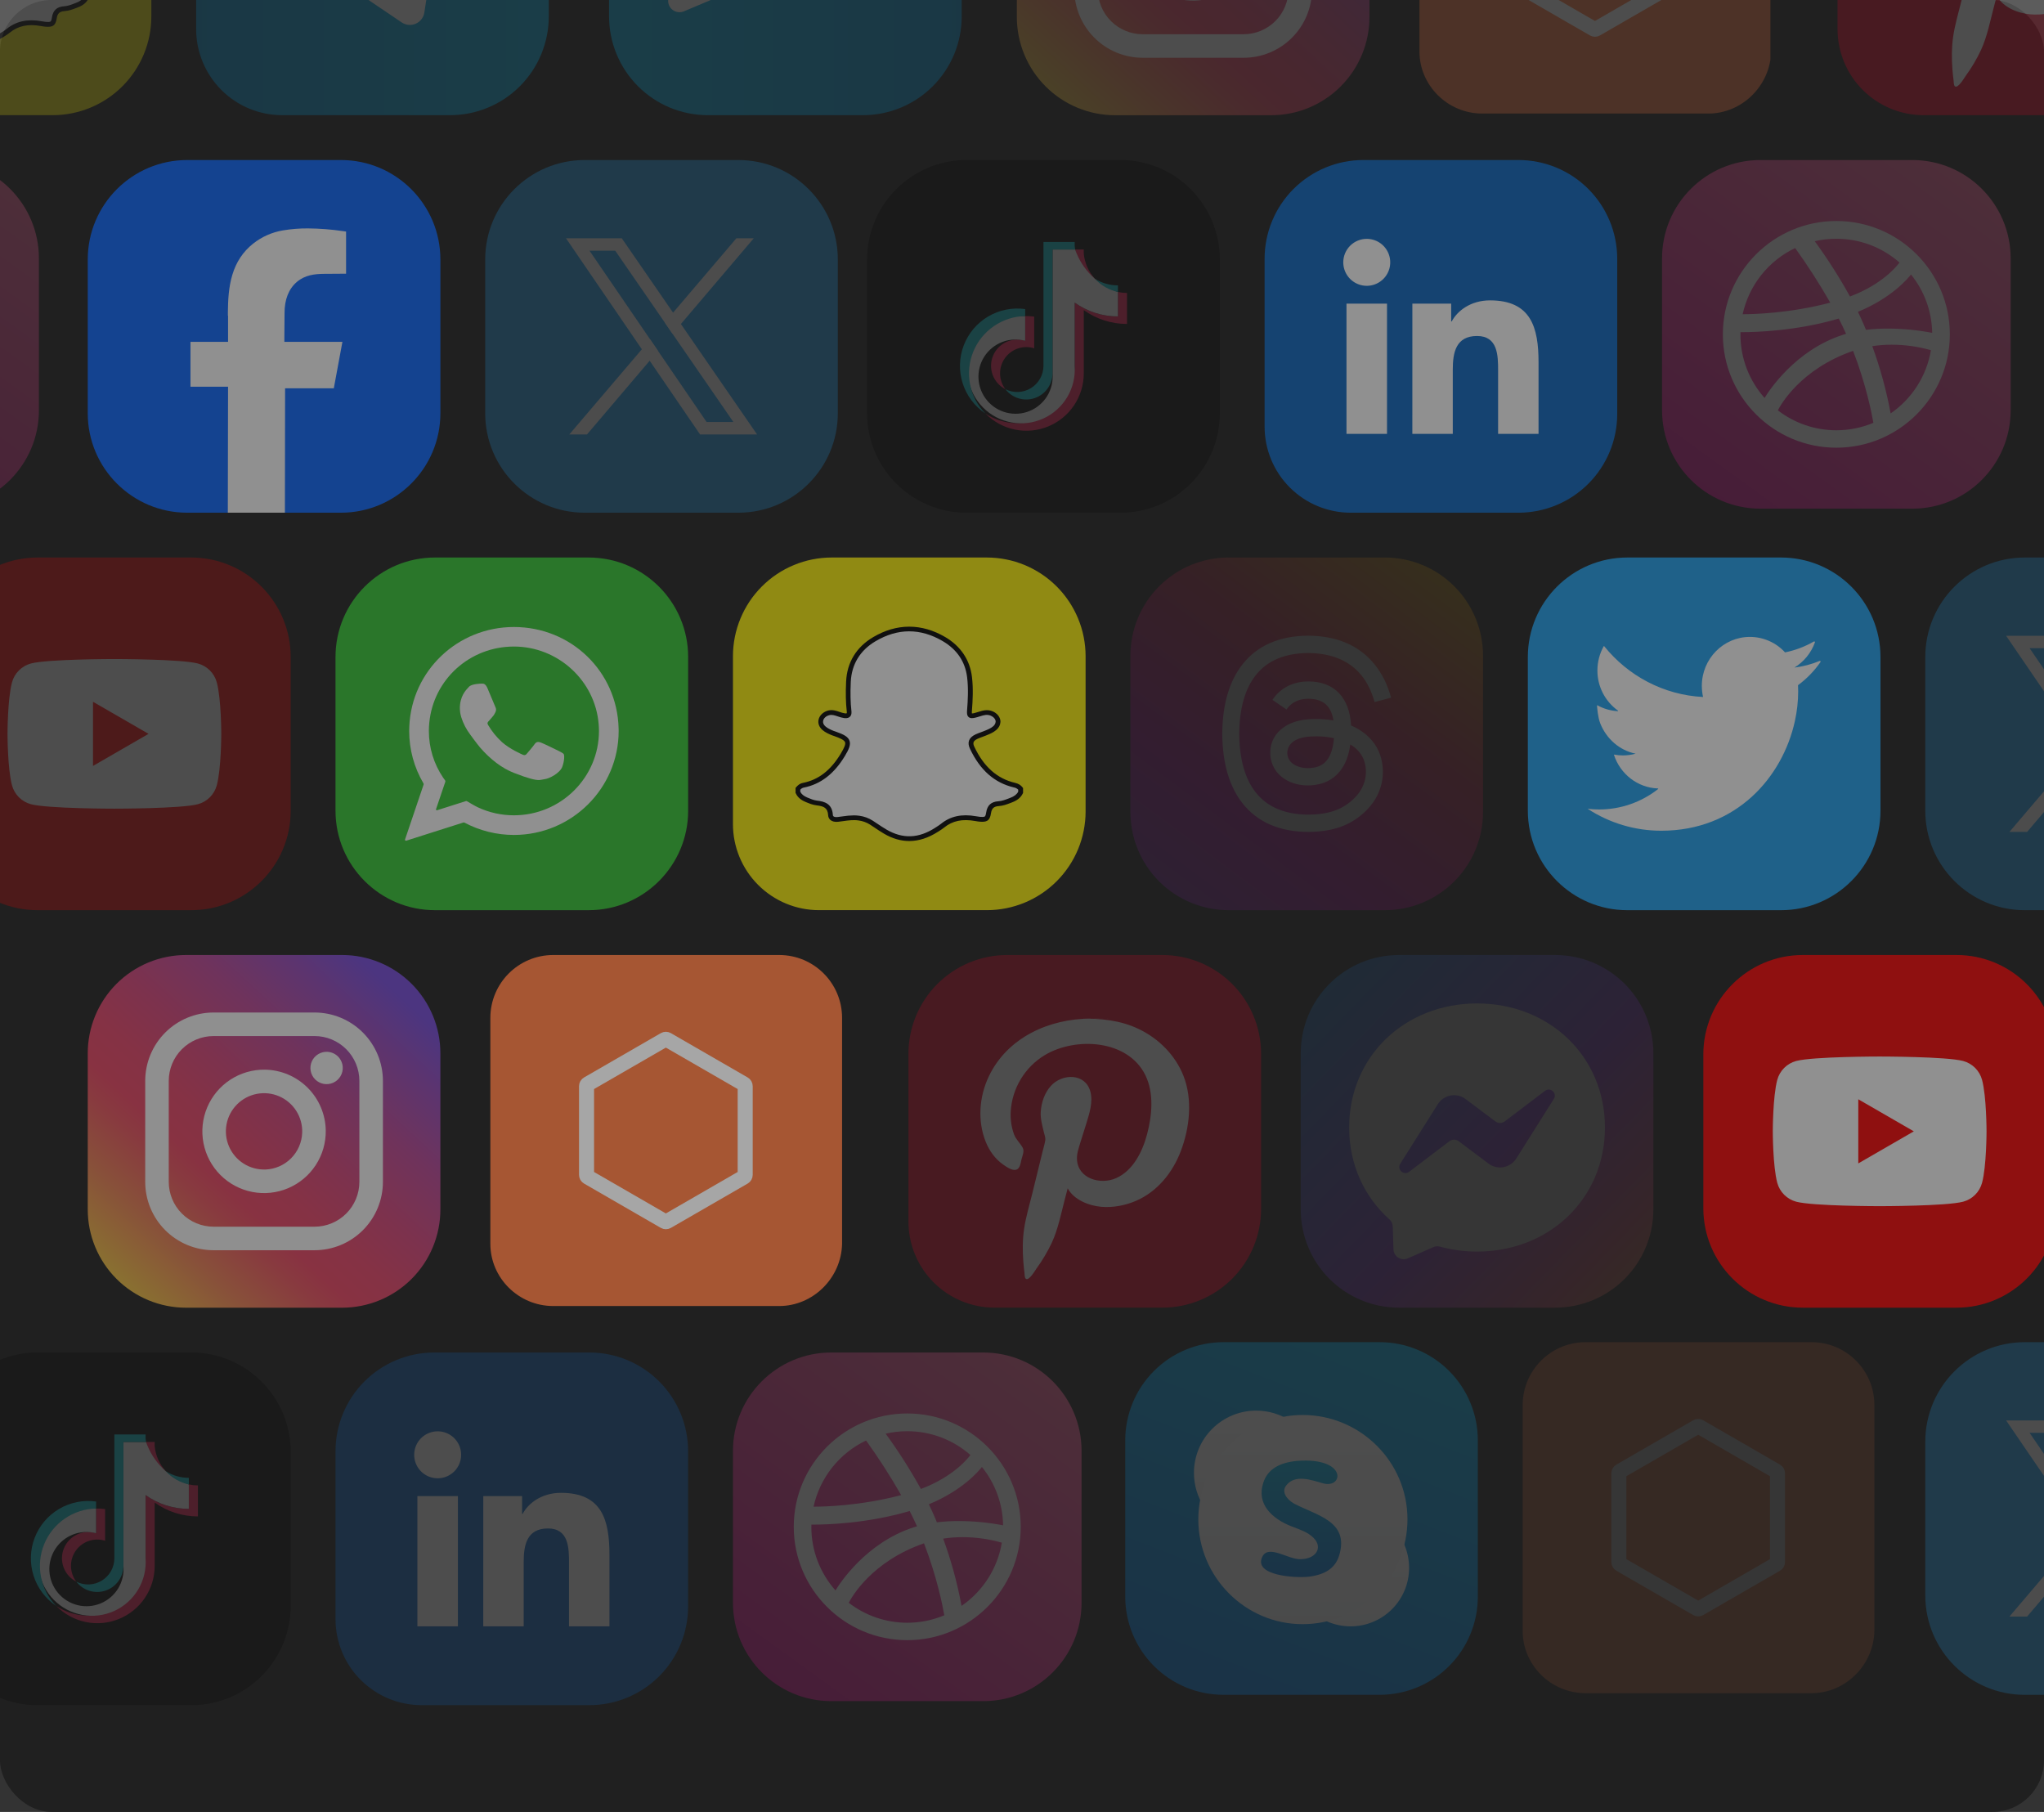
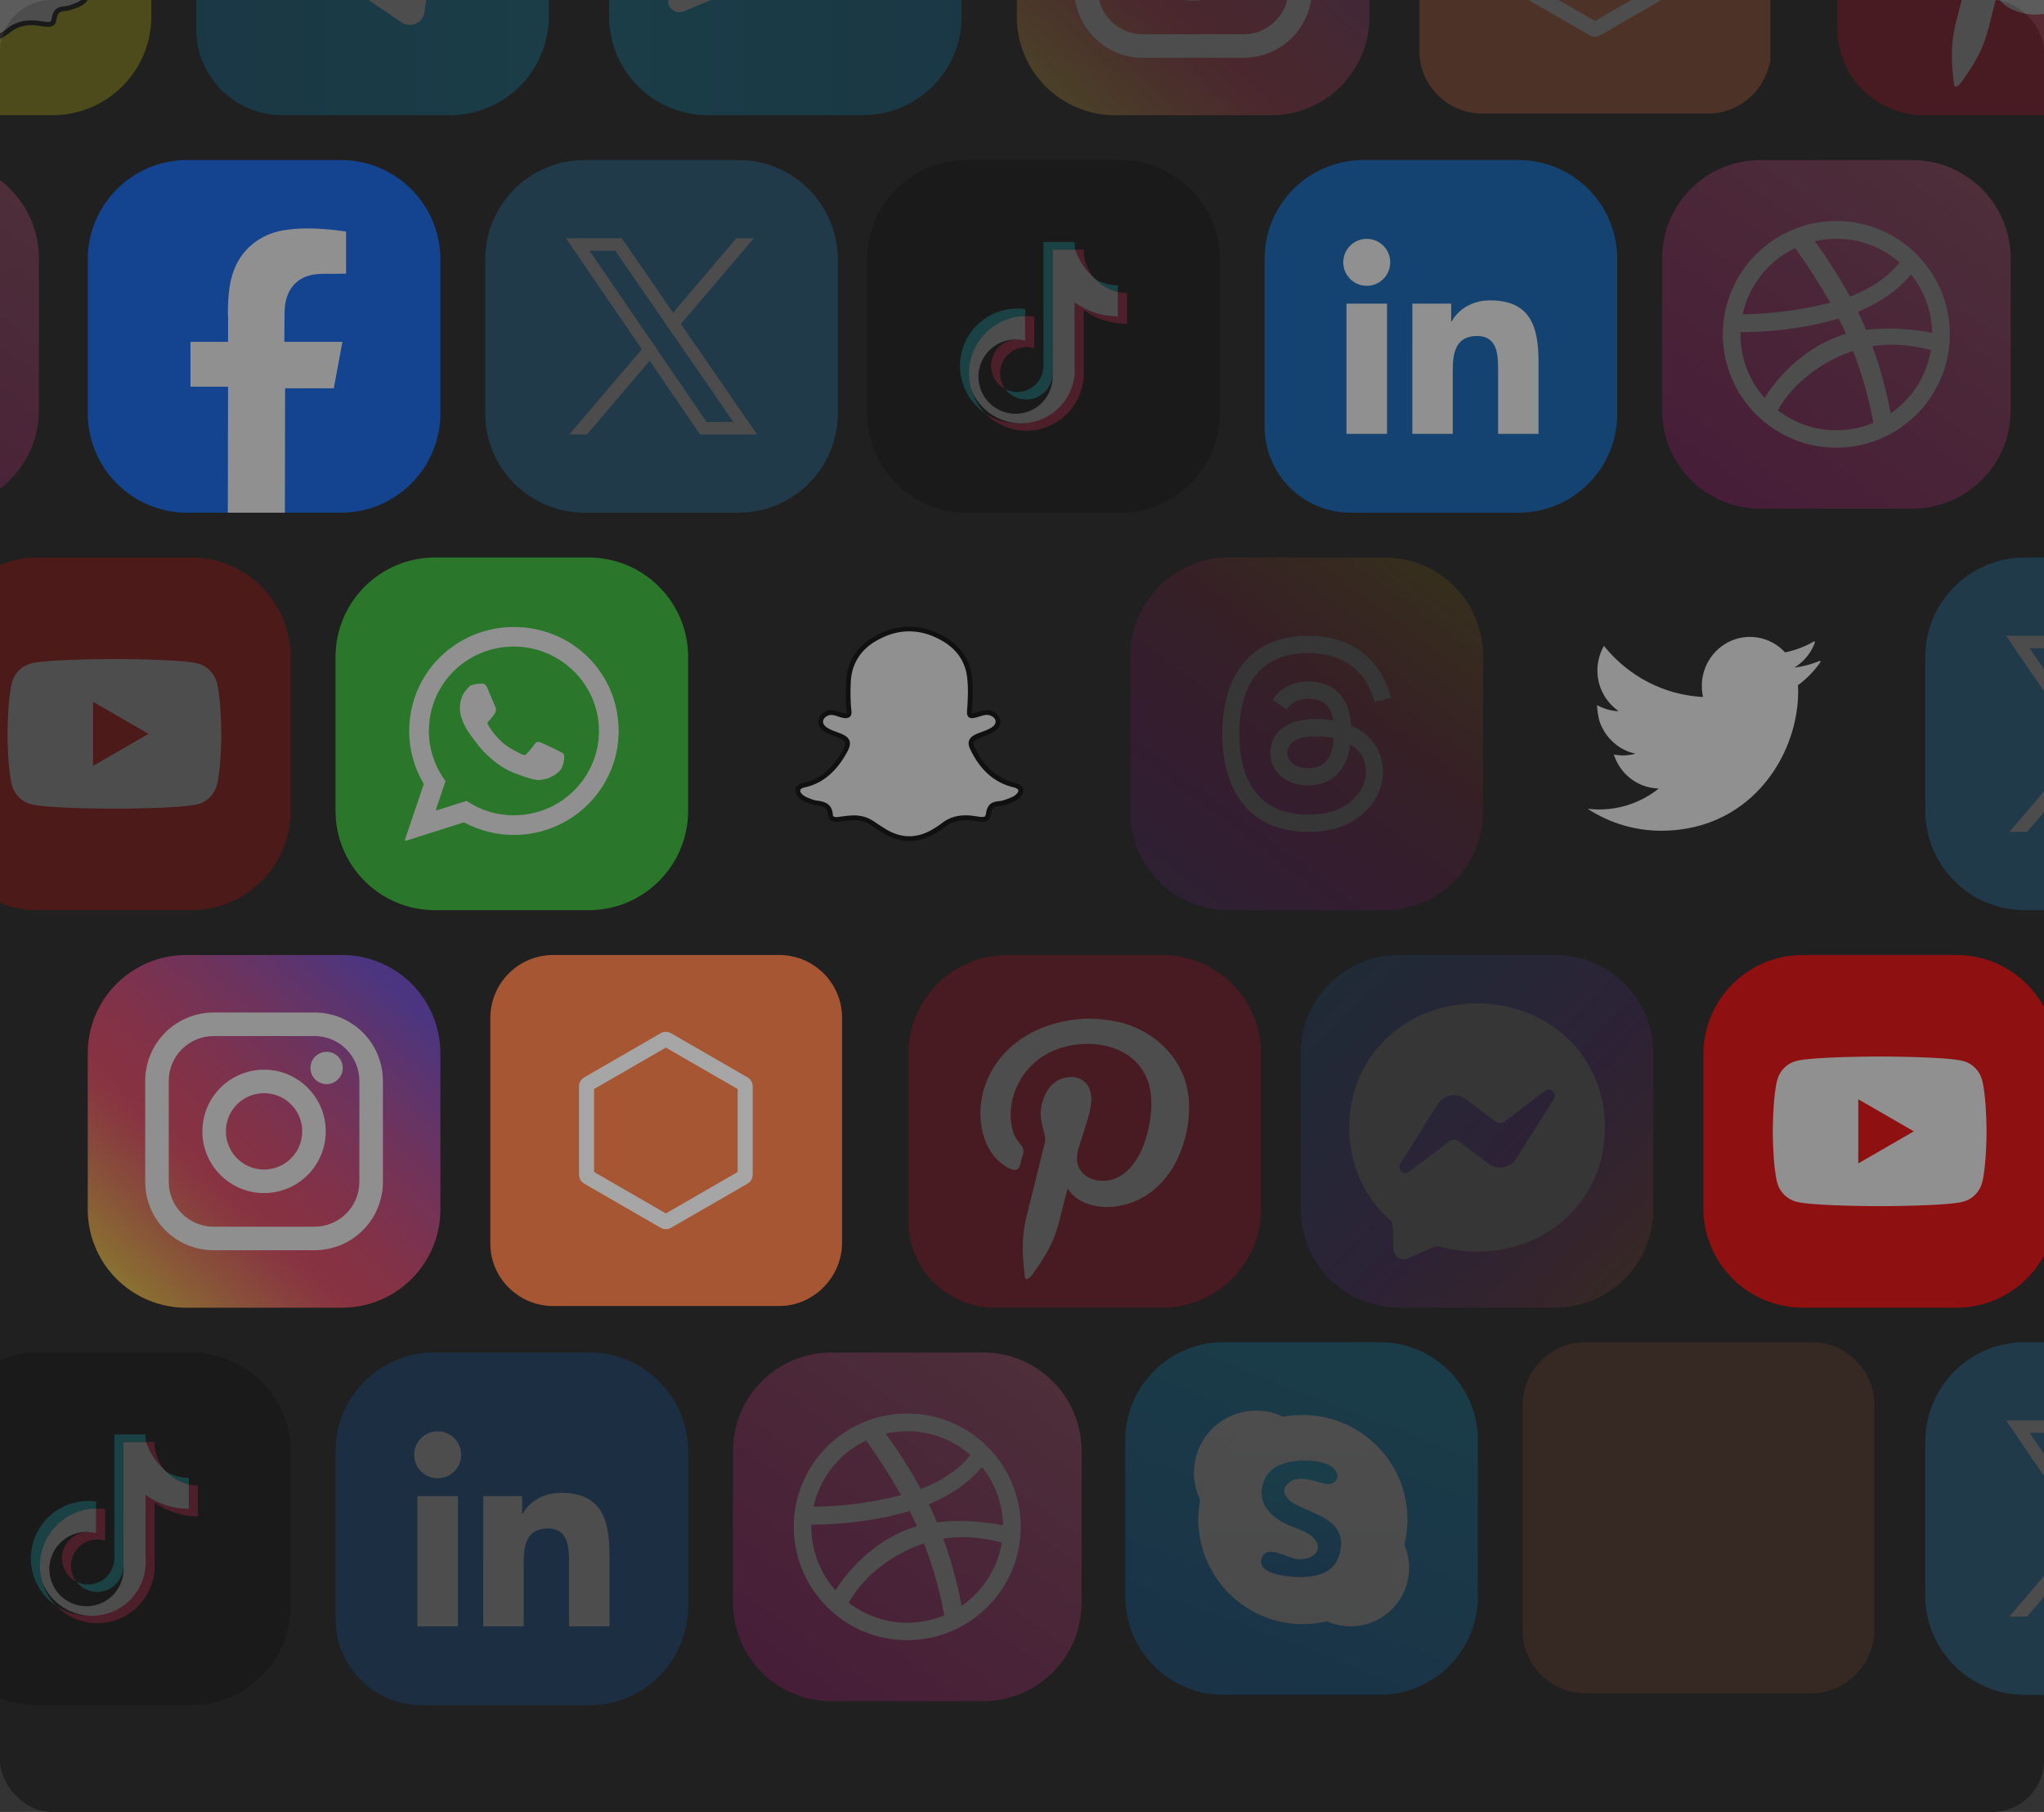
<svg xmlns="http://www.w3.org/2000/svg" fill="none" height="351" viewBox="0 0 396 351" width="396">
  <rect x="0" y="0" width="396" height="351" fill="#333333" stroke="none" />
  <g clip-path="url(#clip0_396_1503)">
    <rect fill="#202020" height="351" rx="10" width="396" />
    <g opacity="0.5">
      <path d="M114.044 108H84.275C73.63 108 65 116.63 65 127.275V157.044C65 167.69 73.63 176.319 84.275 176.319H114.044C124.69 176.319 133.32 167.69 133.32 157.044V127.275C133.32 116.63 124.69 108 114.044 108Z" fill="#33CC33" />
      <path d="M119.847 141.088C119.575 130.082 110.66 121.461 99.565 121.461C88.67 121.461 79.768 129.916 79.297 140.708C79.283 141.003 79.275 141.299 79.274 141.597C79.271 145.169 80.227 148.676 82.04 151.753C82.061 151.789 82.074 151.83 82.078 151.871C82.083 151.913 82.078 151.955 82.065 151.995L78.471 162.618C78.46 162.651 78.458 162.686 78.466 162.719C78.474 162.753 78.49 162.783 78.514 162.808C78.538 162.832 78.569 162.85 78.602 162.858C78.636 162.867 78.671 162.866 78.703 162.855L89.761 159.339C89.798 159.327 89.837 159.323 89.876 159.326C89.915 159.33 89.953 159.341 89.987 159.359C92.937 160.924 96.226 161.743 99.565 161.744C110.754 161.744 119.858 152.708 119.858 141.601C119.857 141.45 119.847 141.088 119.847 141.088ZM85.867 150.667C84.051 147.991 83.083 144.83 83.089 141.596C83.089 141.075 83.115 140.556 83.168 140.012C83.985 131.594 91.036 125.247 99.564 125.247C108.113 125.247 115.327 131.866 115.986 140.317C116.024 140.814 116.042 141.22 116.042 141.594C116.042 150.609 108.651 157.937 99.563 157.937C97.158 157.94 94.782 157.416 92.602 156.401C91.997 156.121 90.849 155.434 90.485 155.215C90.45 155.193 90.409 155.179 90.368 155.175C90.326 155.17 90.284 155.174 90.244 155.188L84.678 156.958C84.649 156.967 84.619 156.968 84.59 156.96C84.561 156.953 84.534 156.937 84.513 156.916C84.492 156.894 84.477 156.867 84.471 156.838C84.464 156.809 84.466 156.778 84.475 156.75L86.273 151.45C86.289 151.405 86.293 151.357 86.286 151.309C86.279 151.262 86.261 151.217 86.234 151.178C86.126 151.03 85.946 150.783 85.867 150.667Z" fill="white" />
      <path d="M109.213 146.076C109.087 145.875 108.211 145.454 108.211 145.454C107.867 145.282 105.325 144.037 104.847 143.866C104.439 143.72 103.975 143.553 103.56 144.171C103.244 144.638 102.321 145.715 102.021 146.056C101.81 146.295 101.613 146.374 101.149 146.14C101.071 146.102 98.807 145.135 97.246 143.754C96.187 142.785 95.28 141.663 94.554 140.426C94.338 140.063 94.479 139.894 94.743 139.63C94.906 139.471 95.623 138.603 95.68 138.52C95.794 138.346 95.997 137.929 95.997 137.929C96.074 137.773 96.11 137.6 96.104 137.425C96.098 137.251 96.048 137.081 95.961 136.931C95.877 136.77 94.574 133.632 94.45 133.337C94.08 132.45 93.682 132.404 93.303 132.426C93.12 132.439 91.397 132.453 90.852 133.048L90.755 133.151C90.21 133.721 89.094 134.908 89.094 137.205C89.101 137.78 89.188 138.352 89.353 138.904C89.738 140.141 90.337 141.3 91.123 142.329C91.142 142.353 92.403 144.1 93.03 144.831C95.025 147.129 97.279 148.826 99.553 149.715C102.458 150.85 103.699 151.11 104.403 151.11C104.711 151.11 105.356 150.953 105.501 150.94C106.387 150.861 108.497 149.762 108.941 148.526C109.362 147.359 109.37 146.339 109.213 146.076Z" fill="white" />
    </g>
    <g opacity="0.5">
      <path d="M66.044 31H36.275C25.63 31 17 39.63 17 50.275V80.044C17 90.69 25.63 99.32 36.275 99.32H66.044C76.69 99.32 85.32 90.69 85.32 80.044V50.275C85.32 39.63 76.69 31 66.044 31Z" fill="#0866FF" />
      <path d="M44.137 99.32L44.184 74.917H36.902V66.222H44.183V61.152H44.151V60.427C44.174 58.207 44.287 55.615 45.018 53.221C45.771 50.727 47.085 48.758 49.033 47.199C50.713 45.869 52.702 44.985 54.816 44.63C56.413 44.363 58.03 44.234 59.649 44.245C61.919 44.263 64.185 44.438 66.43 44.769L67.049 44.856V53.017L65.357 53.031L62.801 53.048C60.993 53.062 59.1 53.261 57.512 54.614C55.924 55.968 55.117 58.044 55.129 60.651L55.093 65.326V66.222H66.34L64.672 75.222H55.233L55.197 99.32H44.137Z" fill="white" />
    </g>
    <g opacity="0.2">
      <path d="M37.044 108H7.275C-3.37 108 -12 116.63 -12 127.275V157.044C-12 167.69 -3.37 176.319 7.275 176.319H37.044C47.69 176.319 56.319 167.69 56.319 157.044V127.275C56.319 116.63 47.69 108 37.044 108Z" fill="#FD0000" />
      <path d="M42.002 132.192C41.765 131.314 41.303 130.514 40.66 129.872C40.018 129.229 39.218 128.767 38.341 128.531C35.111 127.666 22.162 127.666 22.162 127.666C22.162 127.666 9.212 127.666 5.983 128.531C5.105 128.767 4.305 129.229 3.663 129.872C3.02 130.514 2.558 131.314 2.322 132.192C1.457 135.421 1.457 142.16 1.457 142.16C1.457 142.16 1.457 148.897 2.322 152.126C2.558 153.004 3.02 153.804 3.663 154.446C4.305 155.089 5.105 155.551 5.983 155.787C9.212 156.653 22.162 156.653 22.162 156.653C22.162 156.653 35.111 156.653 38.341 155.787C39.218 155.551 40.018 155.089 40.66 154.446C41.303 153.804 41.765 153.004 42.002 152.126C42.868 148.897 42.868 142.16 42.868 142.16C42.868 142.16 42.868 135.421 42.002 132.192ZM18.021 148.371V135.948L28.78 142.16L18.021 148.371Z" fill="white" />
    </g>
    <g opacity="0.5">
      <path d="M379.044 185H349.275C338.63 185 330 193.63 330 204.275V234.044C330 244.69 338.63 253.319 349.275 253.319H379.044C389.69 253.319 398.32 244.69 398.32 234.044V204.275C398.32 193.63 389.69 185 379.044 185Z" fill="#FD0000" />
      <path d="M384.001 209.192C383.765 208.314 383.303 207.514 382.66 206.872C382.018 206.229 381.218 205.767 380.341 205.531C377.112 204.666 364.162 204.666 364.162 204.666C364.162 204.666 351.212 204.666 347.983 205.531C347.105 205.767 346.305 206.229 345.663 206.872C345.02 207.514 344.558 208.314 344.322 209.192C343.457 212.421 343.457 219.16 343.457 219.16C343.457 219.16 343.457 225.897 344.322 229.126C344.558 230.004 345.02 230.804 345.663 231.446C346.305 232.089 347.105 232.551 347.983 232.787C351.212 233.653 364.162 233.653 364.162 233.653C364.162 233.653 377.112 233.653 380.341 232.787C381.218 232.551 382.018 232.089 382.661 231.446C383.303 230.804 383.765 230.004 384.001 229.126C384.868 225.897 384.868 219.16 384.868 219.16C384.868 219.16 384.868 212.421 384.001 209.192ZM360.021 225.371V212.948L370.78 219.16L360.021 225.371Z" fill="white" />
    </g>
    <g opacity="0.2">
      <path d="M143.044 31H113.275C102.63 31 94 39.63 94 50.275V80.044C94 90.69 102.63 99.32 113.275 99.32H143.044C153.69 99.32 162.32 90.69 162.32 80.044V50.275C162.32 39.63 153.69 31 143.044 31Z" fill="#1DA1F2" />
      <path d="M131.914 62.765L130.397 60.565L120.462 46.16H109.656L124.353 67.661L125.867 69.877L135.629 84.159H146.672L131.914 62.765ZM127.482 67.977L125.969 65.762L114.209 48.563H119.191L128.775 62.454L130.293 64.656L142.082 81.746H136.892L127.482 67.977Z" fill="#FAFAFA" />
      <path d="M125.969 65.762L127.482 67.976L125.866 69.876L113.723 84.159H110.297L124.352 67.66L125.969 65.762Z" fill="#FAFAFA" />
      <path d="M146.031 46.16L131.914 62.765L130.3 64.663L128.781 62.461L130.397 60.565L142.667 46.16H146.031Z" fill="#FAFAFA" />
    </g>
    <g opacity="0.2">
      <path d="M422.044 108H392.275C381.63 108 373 116.63 373 127.275V157.044C373 167.69 381.63 176.319 392.275 176.319H422.044C432.69 176.319 441.32 167.69 441.32 157.044V127.275C441.32 116.63 432.69 108 422.044 108Z" fill="#1DA1F2" />
      <path d="M410.914 139.765L409.397 137.565L399.462 123.16H388.656L403.353 144.661L404.867 146.877L414.629 161.159H425.672L410.914 139.765ZM406.482 144.977L404.969 142.762L393.209 125.563H398.191L407.775 139.454L409.293 141.656L421.082 158.746H415.892L406.482 144.977Z" fill="#FAFAFA" />
      <path d="M404.969 142.762L406.482 144.976L404.866 146.876L392.723 161.159H389.297L403.352 144.66L404.969 142.762Z" fill="#FAFAFA" />
    </g>
    <g opacity="0.2">
      <path d="M422.044 260H392.275C381.63 260 373 268.63 373 279.275V309.044C373 319.69 381.63 328.319 392.275 328.319H422.044C432.69 328.319 441.32 319.69 441.32 309.044V279.275C441.32 268.63 432.69 260 422.044 260Z" fill="#1DA1F2" />
      <path d="M410.914 291.765L409.397 289.565L399.462 275.16H388.656L403.353 296.661L404.867 298.877L414.629 313.159H425.672L410.914 291.765ZM406.482 296.977L404.969 294.762L393.209 277.563H398.191L407.775 291.454L409.293 293.656L421.082 310.746H415.892L406.482 296.977Z" fill="#FAFAFA" />
      <path d="M404.969 294.762L406.482 296.976L404.866 298.876L392.723 313.159H389.297L403.352 296.66L404.969 294.762Z" fill="#FAFAFA" />
    </g>
    <g opacity="0.5">
      <path d="M85.318 204.046V234.281C85.318 236.782 84.826 239.258 83.869 241.568C82.912 243.879 81.51 245.978 79.742 247.746C77.974 249.514 75.874 250.917 73.564 251.874C71.254 252.831 68.778 253.324 66.277 253.324H36.042C33.542 253.324 31.066 252.831 28.755 251.874C26.445 250.917 24.346 249.514 22.577 247.746C20.809 245.978 19.407 243.879 18.45 241.568C17.492 239.258 17 236.782 17 234.281V204.046C17 201.546 17.492 199.069 18.448 196.758C19.405 194.448 20.807 192.348 22.576 190.579C24.344 188.811 26.443 187.408 28.753 186.45C31.064 185.493 33.54 185 36.041 185H66.276C68.777 185 71.253 185.492 73.564 186.45C75.875 187.407 77.974 188.81 79.743 190.578C81.511 192.347 82.913 194.447 83.87 196.758C84.827 199.069 85.319 201.545 85.318 204.046Z" fill="url(#paint0_linear_396_1503)" />
      <path d="M51.323 207.212C48.945 207.179 46.611 207.857 44.619 209.158C42.628 210.459 41.07 212.324 40.145 214.515C39.219 216.706 38.969 219.124 39.425 221.458C39.881 223.793 41.023 225.938 42.705 227.62C44.387 229.302 46.533 230.443 48.867 230.899C51.202 231.355 53.619 231.104 55.81 230.179C58.001 229.253 59.866 227.695 61.167 225.703C62.468 223.712 63.145 221.378 63.112 219C63.066 215.888 61.809 212.916 59.608 210.715C57.407 208.515 54.435 207.258 51.323 207.212ZM51.402 226.551C49.92 226.601 48.457 226.203 47.203 225.41C45.95 224.616 44.964 223.465 44.374 222.104C43.783 220.743 43.616 219.236 43.893 217.779C44.171 216.322 44.88 214.982 45.929 213.933C46.977 212.884 48.318 212.175 49.775 211.898C51.232 211.621 52.739 211.788 54.099 212.378C55.46 212.969 56.612 213.955 57.405 215.208C58.198 216.461 58.596 217.924 58.547 219.407C58.484 221.282 57.711 223.064 56.385 224.391C55.059 225.719 53.278 226.493 51.402 226.557V226.551Z" fill="#FDFDFD" />
      <path d="M60.935 196.139H41.384C37.87 196.139 34.499 197.535 32.014 200.021C29.529 202.506 28.133 205.877 28.133 209.392V228.941C28.133 232.455 29.529 235.825 32.014 238.31C34.5 240.795 37.87 242.192 41.384 242.192H60.933C64.448 242.192 67.819 240.796 70.304 238.311C72.789 235.826 74.186 232.455 74.186 228.941V209.39C74.186 205.876 72.79 202.505 70.305 200.02C67.82 197.535 64.449 196.139 60.935 196.139ZM69.624 228.941C69.624 231.245 68.708 233.456 67.078 235.086C65.449 236.715 63.238 237.631 60.933 237.631H41.384C39.08 237.631 36.869 236.715 35.239 235.086C33.609 233.456 32.694 231.245 32.694 228.941V209.39C32.694 207.086 33.61 204.875 35.24 203.246C36.87 201.617 39.08 200.701 41.384 200.701H60.933C63.238 200.701 65.449 201.617 67.078 203.246C68.708 204.876 69.624 207.087 69.624 209.392V228.941Z" fill="#FDFDFD" />
      <path d="M63.481 203.759C62.845 203.717 62.212 203.869 61.665 204.196C61.118 204.523 60.684 205.01 60.42 205.59C60.157 206.17 60.077 206.817 60.191 207.444C60.305 208.071 60.607 208.649 61.058 209.099C61.509 209.55 62.086 209.852 62.713 209.966C63.34 210.08 63.987 210 64.567 209.737C65.148 209.474 65.634 209.039 65.961 208.493C66.288 207.946 66.441 207.312 66.398 206.676C66.348 205.919 66.025 205.206 65.488 204.669C64.951 204.133 64.238 203.809 63.481 203.759Z" fill="#FDFDFD" />
    </g>
    <g opacity="0.2">
      <path d="M133.317 281.132V311.187C133.316 316.261 131.301 321.127 127.713 324.715C124.125 328.303 119.259 330.319 114.184 330.319H81.681C77.257 330.319 73.014 328.562 69.886 325.434C66.757 322.306 65 318.063 65 313.639V281.132C65 276.058 67.016 271.192 70.604 267.604C74.192 264.016 79.058 262 84.132 262H114.189C119.262 262.001 124.127 264.017 127.714 267.605C131.302 271.193 133.317 276.059 133.317 281.132Z" fill="#0A66C2" />
      <path d="M80.865 289.816H88.715V315.051H80.865V289.816ZM84.791 277.27C85.691 277.27 86.57 277.536 87.319 278.036C88.067 278.536 88.65 279.247 88.994 280.078C89.338 280.91 89.428 281.824 89.252 282.707C89.076 283.589 88.643 284.4 88.007 285.036C87.37 285.672 86.559 286.105 85.677 286.28C84.794 286.455 83.879 286.365 83.048 286.02C82.217 285.675 81.507 285.092 81.007 284.344C80.508 283.595 80.242 282.715 80.242 281.816C80.242 281.218 80.36 280.627 80.589 280.075C80.818 279.524 81.153 279.023 81.575 278.6C81.998 278.178 82.499 277.844 83.051 277.615C83.603 277.387 84.194 277.269 84.791 277.27Z" fill="white" />
      <path d="M93.629 289.815H101.148V293.264H101.254C102.3 291.279 104.861 289.188 108.677 289.188C116.612 289.188 118.074 294.412 118.074 301.209V315.05H110.24V302.781C110.24 299.853 110.183 296.087 106.163 296.087C102.077 296.087 101.459 299.275 101.459 302.567V315.05H93.625L93.629 289.815Z" fill="white" />
    </g>
    <g opacity="0.2">
      <path d="M37.044 262H7.275C-3.37 262 -12 270.63 -12 281.275V311.044C-12 321.69 -3.37 330.319 7.275 330.319H37.044C47.69 330.319 56.319 321.69 56.319 311.044V281.275C56.319 270.63 47.69 262 37.044 262Z" fill="black" />
      <path clip-rule="evenodd" d="M29.966 291.075C32.41 292.823 35.34 293.76 38.345 293.755V287.746C37.753 287.746 37.164 287.684 36.585 287.561V292.293C33.581 292.297 30.65 291.36 28.207 289.612V301.87C28.204 303.882 27.656 305.856 26.62 307.581C25.584 309.307 24.099 310.718 22.323 311.666C20.548 312.613 18.548 313.061 16.538 312.961C14.528 312.861 12.583 312.218 10.91 311.099C12.454 312.678 14.433 313.76 16.595 314.21C18.757 314.659 21.003 314.454 23.048 313.621C25.093 312.788 26.843 311.365 28.076 309.533C29.309 307.702 29.968 305.544 29.97 303.336V291.079L29.966 291.075ZM32.137 285.013C30.895 283.661 30.133 281.938 29.966 280.11V279.338H28.298C28.504 280.5 28.952 281.607 29.613 282.585C30.275 283.563 31.135 284.391 32.137 285.014V285.013ZM14.784 306.392C14.132 305.533 13.771 304.488 13.752 303.409C13.734 302.33 14.059 301.274 14.681 300.392C15.303 299.51 16.189 298.849 17.211 298.505C18.233 298.16 19.339 298.149 20.367 298.474V292.331C19.784 292.251 19.196 292.217 18.608 292.23V297.012C17.391 296.63 16.075 296.719 14.921 297.262C13.768 297.805 12.86 298.761 12.379 299.942C11.897 301.123 11.877 302.442 12.323 303.636C12.768 304.831 13.646 305.815 14.784 306.392Z" fill="#FF1753" fill-rule="evenodd" />
      <path clip-rule="evenodd" d="M28.204 289.612C30.647 291.359 33.578 292.297 36.582 292.292V287.561C34.665 286.913 32.921 285.835 31.485 284.41C30.048 282.984 28.957 281.248 28.295 279.336H23.915V303.338C24.047 304.862 23.69 306.388 22.896 307.695C22.102 309.002 20.912 310.021 19.499 310.606C18.086 311.19 16.523 311.309 15.038 310.944C13.553 310.58 12.222 309.752 11.24 308.58C10.258 307.408 9.674 305.953 9.575 304.427C9.476 302.901 9.866 301.384 10.688 300.094C11.51 298.805 12.722 297.811 14.147 297.257C15.572 296.704 17.137 296.619 18.614 297.015V292.228C16.498 292.067 14.383 292.557 12.553 293.633C10.723 294.709 9.267 296.318 8.378 298.246C7.489 300.173 7.211 302.326 7.581 304.416C7.952 306.506 8.952 308.433 10.449 309.938C11.945 311.443 13.867 312.454 15.955 312.836C18.042 313.218 20.197 312.951 22.13 312.073C24.062 311.195 25.679 309.747 26.765 307.924C27.851 306.1 28.353 303.988 28.204 301.87V289.612Z" fill="white" fill-rule="evenodd" />
      <path clip-rule="evenodd" d="M36.585 287.56V286.281C35.013 286.284 33.471 285.844 32.137 285.012C33.318 286.304 34.873 287.194 36.585 287.56ZM28.298 279.335C28.258 279.106 28.227 278.876 28.206 278.645V277.871H22.158V301.874C22.154 302.74 21.929 303.591 21.504 304.346C21.079 305.1 20.468 305.734 19.729 306.187C18.99 306.639 18.148 306.896 17.283 306.931C16.417 306.967 15.557 306.781 14.783 306.391C15.427 307.234 16.319 307.855 17.333 308.166C18.347 308.478 19.433 308.464 20.439 308.127C21.445 307.789 22.321 307.146 22.943 306.287C23.565 305.427 23.902 304.395 23.908 303.334V279.335H28.298ZM18.617 292.233V290.871C16.128 290.525 13.595 291.034 11.432 292.314C9.269 293.594 7.604 295.569 6.709 297.918C5.814 300.266 5.741 302.849 6.504 305.244C7.266 307.639 8.818 309.704 10.906 311.103C9.389 309.555 8.358 307.596 7.941 305.468C7.524 303.341 7.738 301.138 8.558 299.131C9.378 297.124 10.767 295.401 12.555 294.174C14.342 292.948 16.45 292.271 18.617 292.227V292.233Z" fill="#00C9D0" fill-rule="evenodd" />
    </g>
    <g clip-path="url(#clip1_396_1503)" opacity="0.6">
      <path d="M150.949 253H107.194C100.451 253 95 247.549 95 240.949V197.194C95 190.451 100.451 185 107.194 185H150.949C157.692 185 163.143 190.451 163.143 197.194V240.949C163 247.549 157.549 253 150.949 253Z" fill="#FF793F" />
      <path d="M128.76 201.394C128.91 201.307 129.096 201.307 129.246 201.394L144.129 209.985C144.279 210.072 144.371 210.233 144.371 210.406V227.592C144.371 227.765 144.279 227.925 144.129 228.012L129.246 236.604C129.096 236.691 128.91 236.691 128.76 236.604L113.877 228.012C113.727 227.925 113.635 227.765 113.635 227.592V210.406C113.635 210.233 113.727 210.072 113.877 209.985L128.76 201.394Z" stroke="white" stroke-width="2.914" />
    </g>
    <g opacity="0.5">
-       <path d="M210.322 127.127V157.182C210.322 159.694 209.827 162.182 208.866 164.504C207.904 166.825 206.495 168.934 204.718 170.711C202.941 172.487 200.832 173.897 198.511 174.858C196.189 175.819 193.701 176.314 191.189 176.314H158.681C154.257 176.314 150.014 174.557 146.886 171.429C143.758 168.301 142 164.058 142 159.635V127.127C142.002 122.053 144.018 117.188 147.607 113.602C151.195 110.015 156.06 108 161.134 108H191.189C196.262 108 201.128 110.015 204.716 113.602C208.304 117.188 210.32 122.053 210.322 127.127Z" fill="#FFF405" />
      <path d="M154.586 153.488V152.807C154.858 152.487 155.154 152.214 155.603 152.126C159.144 151.425 161.51 149.169 163.295 146.207C164.794 143.716 164.555 143.147 161.789 142.168C161.63 142.11 161.468 142.065 161.312 142.001C160.715 141.755 160.122 141.493 159.629 141.064C158.39 139.987 159.123 138.436 160.582 138.084C161.65 137.827 162.58 138.515 163.617 138.643C164.309 138.73 164.585 138.496 164.501 137.759C164.305 135.859 164.263 133.946 164.377 132.039C164.547 128.401 166.337 125.63 169.367 123.833C173.792 121.212 178.418 121.179 182.874 123.792C185.657 125.427 187.452 127.896 187.843 131.208C188.096 133.363 187.995 135.521 187.825 137.679C187.751 138.616 187.942 138.789 188.87 138.571C190.019 138.298 190.983 137.709 192.179 138.234C192.818 138.515 193.376 139.12 193.359 139.818C193.346 140.296 193.068 140.736 192.708 141.051C192.155 141.532 191.434 141.798 190.764 142.071C190.245 142.281 189.704 142.444 189.198 142.682C188.153 143.171 187.852 143.818 188.341 144.852C190.034 148.431 192.522 151.148 196.547 152.092C197.038 152.208 197.432 152.408 197.729 152.806V153.488C197.348 154.274 196.665 154.705 195.892 154.998C195.118 155.291 194.315 155.63 193.469 155.679C192.303 155.754 191.689 156.262 191.51 157.477C191.342 158.632 190.994 158.797 189.816 158.703C189.537 158.68 189.261 158.628 188.984 158.579C186.677 158.17 184.513 158.403 182.616 159.941C182.236 160.23 181.841 160.5 181.434 160.748C178.203 162.846 174.896 163.085 171.517 161.117C170.598 160.581 169.725 159.962 168.833 159.378C168.101 158.909 167.275 158.607 166.413 158.492C165.014 158.279 163.673 158.594 162.312 158.744C161.612 158.821 160.937 158.621 160.897 157.898C160.802 156.153 159.733 155.727 158.266 155.566C157.585 155.49 156.904 155.212 156.262 154.944C155.561 154.641 154.921 154.225 154.586 153.488Z" fill="white" />
      <path d="M176.162 162.92C174.528 162.92 172.903 162.45 171.288 161.509C170.633 161.126 169.995 160.7 169.381 160.283C169.12 160.109 168.85 159.928 168.584 159.755C167.909 159.32 167.145 159.041 166.348 158.938C165.348 158.787 164.377 158.922 163.352 159.065C163.03 159.109 162.699 159.156 162.369 159.193C161.756 159.259 161.227 159.137 160.884 158.845C160.749 158.729 160.64 158.586 160.564 158.425C160.487 158.264 160.445 158.089 160.44 157.911C160.364 156.514 159.601 156.166 158.221 156.014C157.457 155.929 156.732 155.627 156.09 155.359C155.477 155.103 154.611 154.649 154.17 153.669L154.129 153.577V152.632L154.241 152.503C154.554 152.139 154.922 151.786 155.518 151.669C158.576 151.063 160.922 149.251 162.904 145.964C163.613 144.787 163.849 144.157 163.721 143.785C163.557 143.328 162.625 142.942 161.641 142.595C161.587 142.574 161.531 142.557 161.475 142.539C161.369 142.504 161.257 142.468 161.144 142.42C160.527 142.167 159.879 141.876 159.333 141.404C158.686 140.842 158.418 140.096 158.599 139.362C158.8 138.538 159.54 137.863 160.482 137.632C161.28 137.44 162.002 137.685 162.64 137.904C162.977 138.033 163.326 138.127 163.683 138.185C163.8 138.212 163.921 138.209 164.037 138.177C164.072 138.059 164.077 137.934 164.051 137.813C163.857 136.139 163.816 134.298 163.924 132.019C164.097 128.326 165.9 125.358 169.14 123.439C171.419 122.09 173.771 121.396 176.116 121.396H176.165C178.509 121.396 180.847 122.077 183.117 123.403C186.125 125.173 187.921 127.851 188.31 131.166C188.575 133.409 188.459 135.645 188.295 137.727C188.276 137.886 188.276 138.047 188.295 138.205C188.457 138.2 188.617 138.176 188.772 138.133C189.035 138.072 189.296 137.989 189.55 137.908C190.415 137.636 191.309 137.355 192.373 137.823C193.115 138.148 193.853 138.899 193.83 139.841C193.81 140.145 193.727 140.441 193.586 140.712C193.445 140.982 193.25 141.22 193.013 141.411C192.445 141.906 191.73 142.193 191.106 142.446L190.947 142.512C190.737 142.596 190.525 142.674 190.319 142.749C189.998 142.866 189.694 142.976 189.403 143.112C188.964 143.318 188.708 143.536 188.622 143.776C188.537 144.015 188.59 144.289 188.768 144.666C190.608 148.555 193.189 150.84 196.667 151.654C197.315 151.805 197.774 152.087 198.114 152.541L198.206 152.663V153.598L198.16 153.694C197.774 154.487 197.11 155.04 196.069 155.435L195.835 155.525C195.102 155.805 194.344 156.097 193.52 156.15C192.545 156.213 192.131 156.593 191.99 157.553C191.768 159.062 191.108 159.277 189.799 159.171C189.527 159.149 189.254 159.1 188.982 159.054L188.919 159.043C186.438 158.601 184.532 159.002 182.927 160.303C182.606 160.553 182.271 160.785 181.924 160.998L181.706 161.135C179.85 162.322 178.002 162.92 176.162 162.92ZM165.422 157.95C165.778 157.949 166.134 157.975 166.486 158.027C167.413 158.15 168.302 158.476 169.09 158.98C169.362 159.157 169.634 159.34 169.895 159.515C170.498 159.924 171.12 160.332 171.754 160.706C174.901 162.542 177.987 162.424 181.186 160.349L181.408 160.206C181.726 160.01 182.033 159.798 182.329 159.57C184.138 158.108 186.342 157.635 189.068 158.118L189.133 158.129C189.384 158.174 189.621 158.216 189.856 158.235C190.204 158.264 190.622 158.281 190.785 158.171C190.906 158.088 190.992 157.846 191.057 157.406C191.264 156 192.022 155.304 193.445 155.213C194.134 155.168 194.795 154.915 195.488 154.648L195.726 154.557C196.5 154.262 196.98 153.893 197.266 153.366V152.971C197.043 152.745 196.754 152.595 196.441 152.541C192.677 151.658 189.89 149.207 187.922 145.05C187.634 144.439 187.574 143.915 187.741 143.45C187.909 142.986 188.328 142.578 189.001 142.263C189.329 142.109 189.667 141.99 189.994 141.866C190.201 141.791 190.402 141.72 190.59 141.641L190.752 141.576C191.342 141.339 191.952 141.093 192.403 140.702C192.541 140.594 192.656 140.459 192.741 140.305C192.826 140.151 192.879 139.982 192.896 139.807C192.908 139.295 192.436 138.854 191.992 138.657C191.247 138.329 190.616 138.528 189.813 138.779C189.54 138.864 189.268 138.952 188.968 139.021C188.523 139.126 188.015 139.212 187.665 138.909C187.315 138.607 187.322 138.092 187.357 137.643C187.518 135.6 187.629 133.421 187.376 131.261C187.017 128.205 185.422 125.827 182.634 124.191C178.308 121.654 173.918 121.667 169.596 124.232C166.637 125.985 164.99 128.692 164.83 132.06C164.726 134.288 164.764 136.081 164.951 137.704C164.973 137.893 165.039 138.468 164.672 138.832C164.304 139.195 163.737 139.123 163.551 139.104C163.132 139.039 162.722 138.931 162.325 138.783C161.731 138.581 161.219 138.407 160.681 138.536C160.071 138.683 159.6 139.096 159.48 139.586C159.382 139.995 159.534 140.38 159.921 140.717C160.362 141.101 160.91 141.342 161.478 141.576C161.56 141.61 161.649 141.639 161.75 141.67C161.814 141.69 161.877 141.711 161.938 141.734C163.436 142.262 164.298 142.698 164.579 143.484C164.859 144.27 164.463 145.159 163.687 146.448C161.591 149.925 158.975 151.931 155.688 152.576C155.434 152.637 155.207 152.781 155.044 152.985V153.377C155.291 153.859 155.725 154.212 156.437 154.51C157.02 154.753 157.681 155.029 158.313 155.099C159.751 155.257 161.237 155.709 161.355 157.865C161.354 157.916 161.364 157.967 161.384 158.014C161.404 158.061 161.434 158.103 161.472 158.137C161.617 158.258 161.91 158.309 162.258 158.273C162.576 158.239 162.9 158.194 163.212 158.149C163.943 158.032 164.681 157.965 165.422 157.95Z" fill="black" />
    </g>
    <g opacity="0.2">
      <path d="M29.322 -26.873V3.182C29.322 5.694 28.827 8.182 27.866 10.504C26.904 12.825 25.495 14.934 23.718 16.711C21.941 18.487 19.832 19.897 17.511 20.858C15.189 21.82 12.701 22.314 10.189 22.314H-22.319C-26.743 22.314 -30.986 20.557 -34.114 17.429C-37.242 14.301 -39 10.058 -39 5.635V-26.873C-38.998 -31.947 -36.981 -36.812 -33.394 -40.398C-29.805 -43.985 -24.94 -46 -19.866 -46H10.189C15.262 -46 20.128 -43.985 23.716 -40.398C27.304 -36.812 29.32 -31.947 29.322 -26.873Z" fill="#FFF405" />
      <path d="M-26.414 -0.512V-1.193C-26.142 -1.513 -25.846 -1.786 -25.397 -1.874C-21.856 -2.575 -19.49 -4.831 -17.705 -7.793C-16.206 -10.284 -16.445 -10.853 -19.211 -11.832C-19.37 -11.89 -19.532 -11.935 -19.688 -11.999C-20.285 -12.245 -20.878 -12.507 -21.371 -12.936C-22.61 -14.013 -21.878 -15.564 -20.418 -15.915C-19.35 -16.173 -18.42 -15.485 -17.383 -15.357C-16.691 -15.27 -16.415 -15.504 -16.499 -16.241C-16.695 -18.141 -16.737 -20.054 -16.623 -21.961C-16.453 -25.599 -14.663 -28.37 -11.633 -30.167C-7.208 -32.788 -2.582 -32.821 1.874 -30.207C4.657 -28.573 6.452 -26.104 6.843 -22.792C7.096 -20.637 6.995 -18.479 6.825 -16.321C6.751 -15.384 6.942 -15.211 7.87 -15.429C9.019 -15.702 9.983 -16.291 11.179 -15.766C11.818 -15.485 12.376 -14.88 12.358 -14.182C12.346 -13.704 12.068 -13.264 11.707 -12.949C11.155 -12.469 10.434 -12.201 9.764 -11.929C9.245 -11.719 8.704 -11.556 8.198 -11.318C7.153 -10.829 6.852 -10.182 7.341 -9.148C9.034 -5.569 11.522 -2.852 15.547 -1.908C16.038 -1.792 16.432 -1.592 16.729 -1.194V-0.512C16.348 0.274 15.665 0.705 14.892 0.998C14.118 1.291 13.315 1.63 12.469 1.679C11.303 1.754 10.689 2.262 10.51 3.477C10.341 4.632 9.994 4.797 8.816 4.703C8.537 4.68 8.261 4.628 7.984 4.579C5.677 4.17 3.513 4.403 1.616 5.941C1.236 6.23 0.841 6.5 0.434 6.748C-2.797 8.846 -6.104 9.085 -9.483 7.117C-10.402 6.581 -11.275 5.962 -12.167 5.378C-12.899 4.909 -13.725 4.607 -14.587 4.492C-15.986 4.279 -17.327 4.594 -18.688 4.744C-19.388 4.821 -20.063 4.621 -20.103 3.898C-20.198 2.153 -21.267 1.727 -22.734 1.566C-23.415 1.49 -24.096 1.212 -24.738 0.944C-25.439 0.641 -26.079 0.225 -26.414 -0.512Z" fill="white" />
      <path d="M-4.838 8.92C-6.472 8.92 -8.097 8.45 -9.712 7.509C-10.367 7.126 -11.005 6.7 -11.619 6.283C-11.88 6.109 -12.15 5.928 -12.416 5.755C-13.091 5.32 -13.855 5.041 -14.652 4.938C-15.652 4.787 -16.623 4.922 -17.648 5.065C-17.97 5.109 -18.3 5.156 -18.631 5.193C-19.244 5.259 -19.773 5.137 -20.116 4.845C-20.251 4.729 -20.36 4.586 -20.436 4.425C-20.513 4.264 -20.555 4.089 -20.56 3.911C-20.636 2.514 -21.399 2.166 -22.779 2.014C-23.543 1.929 -24.268 1.627 -24.91 1.359C-25.523 1.103 -26.389 0.649 -26.83 -0.331L-26.871 -0.423V-1.368L-26.759 -1.497C-26.446 -1.861 -26.078 -2.214 -25.482 -2.331C-22.424 -2.937 -20.078 -4.749 -18.096 -8.036C-17.387 -9.213 -17.151 -9.843 -17.279 -10.215C-17.442 -10.672 -18.375 -11.058 -19.359 -11.405C-19.413 -11.426 -19.469 -11.443 -19.525 -11.461C-19.631 -11.496 -19.743 -11.532 -19.856 -11.579C-20.473 -11.833 -21.121 -12.124 -21.667 -12.595C-22.314 -13.158 -22.582 -13.904 -22.401 -14.638C-22.2 -15.462 -21.46 -16.137 -20.518 -16.368C-19.72 -16.56 -18.998 -16.315 -18.36 -16.096C-18.023 -15.967 -17.674 -15.873 -17.317 -15.815C-17.2 -15.788 -17.079 -15.791 -16.963 -15.823C-16.928 -15.941 -16.924 -16.067 -16.95 -16.187C-17.143 -17.861 -17.184 -19.702 -17.076 -21.98C-16.903 -25.674 -15.1 -28.642 -11.86 -30.561C-9.581 -31.91 -7.229 -32.603 -4.884 -32.603H-4.835C-2.491 -32.603 -0.153 -31.923 2.117 -30.597C5.125 -28.827 6.921 -26.149 7.31 -22.834C7.575 -20.591 7.459 -18.355 7.295 -16.273C7.276 -16.114 7.276 -15.953 7.295 -15.795C7.457 -15.8 7.617 -15.824 7.772 -15.867C8.035 -15.928 8.296 -16.011 8.55 -16.092C9.415 -16.364 10.309 -16.645 11.373 -16.177C12.115 -15.852 12.854 -15.101 12.83 -14.159C12.81 -13.855 12.727 -13.559 12.586 -13.288C12.445 -13.018 12.25 -12.78 12.013 -12.589C11.445 -12.094 10.73 -11.807 10.107 -11.554L9.947 -11.488C9.737 -11.404 9.525 -11.326 9.319 -11.251C8.998 -11.134 8.694 -11.024 8.403 -10.888C7.964 -10.682 7.708 -10.464 7.622 -10.224C7.537 -9.985 7.59 -9.711 7.768 -9.334C9.608 -5.445 12.189 -3.16 15.667 -2.346C16.316 -2.195 16.774 -1.913 17.114 -1.459L17.206 -1.337V-0.402L17.16 -0.306C16.774 0.487 16.11 1.04 15.069 1.435L14.835 1.525C14.102 1.805 13.344 2.097 12.52 2.15C11.545 2.213 11.131 2.593 10.99 3.553C10.768 5.062 10.108 5.277 8.799 5.171C8.527 5.149 8.254 5.1 7.982 5.054L7.919 5.043C5.438 4.601 3.532 5.002 1.927 6.303C1.606 6.553 1.271 6.785 0.924 6.998L0.706 7.135C-1.15 8.322 -2.998 8.92 -4.838 8.92ZM-15.578 3.95C-15.222 3.949 -14.867 3.975 -14.514 4.027C-13.587 4.15 -12.698 4.476 -11.91 4.98C-11.638 5.157 -11.366 5.34 -11.105 5.515C-10.502 5.924 -9.88 6.332 -9.246 6.706C-6.099 8.542 -3.013 8.424 0.186 6.349L0.408 6.206C0.726 6.01 1.033 5.798 1.329 5.57C3.138 4.108 5.342 3.635 8.068 4.118L8.133 4.129C8.384 4.174 8.621 4.216 8.856 4.235C9.204 4.264 9.622 4.281 9.785 4.171C9.906 4.088 9.992 3.846 10.057 3.406C10.264 2 11.022 1.304 12.445 1.213C13.134 1.168 13.795 0.915 14.488 0.648L14.726 0.557C15.5 0.262 15.98 -0.107 16.267 -0.634V-1.029C16.043 -1.255 15.754 -1.405 15.441 -1.459C11.677 -2.342 8.89 -4.793 6.922 -8.95C6.634 -9.561 6.574 -10.085 6.741 -10.55C6.909 -11.014 7.328 -11.421 8.001 -11.738C8.329 -11.891 8.667 -12.01 8.994 -12.134C9.201 -12.209 9.402 -12.28 9.59 -12.358L9.752 -12.424C10.342 -12.661 10.952 -12.907 11.403 -13.298C11.541 -13.406 11.656 -13.541 11.741 -13.695C11.826 -13.849 11.879 -14.018 11.896 -14.193C11.908 -14.705 11.436 -15.146 10.992 -15.342C10.247 -15.671 9.616 -15.472 8.813 -15.221C8.54 -15.136 8.268 -15.048 7.968 -14.979C7.523 -14.874 7.015 -14.788 6.665 -15.091C6.315 -15.393 6.322 -15.908 6.357 -16.357C6.518 -18.4 6.629 -20.579 6.376 -22.739C6.017 -25.795 4.422 -28.173 1.634 -29.809C-2.692 -32.346 -7.082 -32.333 -11.404 -29.768C-14.363 -28.015 -16.01 -25.308 -16.171 -21.94C-16.274 -19.712 -16.236 -17.919 -16.049 -16.296C-16.027 -16.107 -15.961 -15.532 -16.328 -15.168C-16.696 -14.805 -17.263 -14.877 -17.449 -14.896C-17.868 -14.961 -18.278 -15.069 -18.675 -15.217C-19.269 -15.419 -19.781 -15.593 -20.319 -15.464C-20.929 -15.317 -21.4 -14.904 -21.52 -14.414C-21.618 -14.005 -21.466 -13.62 -21.079 -13.283C-20.638 -12.899 -20.09 -12.658 -19.522 -12.424C-19.44 -12.39 -19.351 -12.361 -19.25 -12.33C-19.186 -12.309 -19.123 -12.289 -19.062 -12.266C-17.564 -11.738 -16.702 -11.302 -16.421 -10.516C-16.14 -9.73 -16.537 -8.841 -17.313 -7.552C-19.409 -4.075 -22.025 -2.069 -25.312 -1.424C-25.566 -1.363 -25.793 -1.219 -25.956 -1.015V-0.623C-25.709 -0.141 -25.275 0.212 -24.563 0.51C-23.98 0.753 -23.319 1.029 -22.687 1.099C-21.249 1.257 -19.763 1.709 -19.645 3.865C-19.646 3.916 -19.636 3.967 -19.616 4.014C-19.596 4.061 -19.566 4.103 -19.528 4.137C-19.383 4.258 -19.09 4.309 -18.742 4.273C-18.424 4.239 -18.1 4.194 -17.788 4.149C-17.057 4.032 -16.319 3.965 -15.578 3.95Z" fill="black" />
    </g>
    <g opacity="0.2">
      <path d="M244.321 204.127V234.182C244.321 239.256 242.305 244.122 238.717 247.71C235.129 251.298 230.263 253.314 225.189 253.314H192.681C188.257 253.314 184.014 251.557 180.886 248.429C177.758 245.301 176 241.058 176 236.635V204.127C176.002 199.054 178.018 194.189 181.606 190.602C185.194 187.015 190.059 185 195.132 185H225.189C230.262 185 235.127 187.015 238.715 190.602C242.303 194.189 244.319 199.054 244.321 204.127Z" fill="#E70024" />
      <path d="M211.372 197.318C203.308 197.318 195.184 200.945 191.576 208.501C189.706 212.419 189.34 217.141 190.981 221.209C191.678 222.936 192.79 224.502 194.326 225.578C194.937 226.005 196.057 226.812 196.856 226.597C197.656 226.381 197.742 225.213 197.916 224.537C198.096 223.839 198.506 222.987 198.122 222.306C197.611 221.399 196.818 220.738 196.446 219.719C195.945 218.311 195.729 216.816 195.812 215.324C195.944 213.101 196.616 210.944 197.768 209.038C198.92 207.132 200.518 205.535 202.425 204.385C208.418 200.807 218.544 201.368 221.919 208.317C223.605 211.787 223.188 216.1 222.234 219.716C221.353 223.058 219.537 226.78 216.192 228.243C213.165 229.566 208.761 228.318 208.647 224.495C208.614 223.399 209.016 222.3 209.328 221.262C209.69 220.05 210.093 218.851 210.463 217.642C211.054 215.705 211.79 213.498 211.248 211.467C210.282 207.846 205.8 207.926 203.61 210.341C202.376 211.703 201.761 213.533 201.633 215.343C201.539 216.687 201.928 218.018 202.233 219.318C202.36 219.854 202.586 220.377 202.506 220.916C202.389 221.673 202.137 222.432 201.961 223.175L200.002 231.17C199.441 233.469 198.726 235.8 198.393 238.142C198.097 240.209 198.103 242.316 198.256 244.396C198.309 245.112 198.383 245.827 198.477 246.541C198.514 246.824 198.493 247.486 198.724 247.701C199.305 248.246 200.543 246.102 200.79 245.759C201.955 244.162 202.965 242.457 203.805 240.668C204.993 238.072 205.55 235.17 206.271 232.42C206.465 231.681 206.659 230.941 206.853 230.2C208.057 232.435 210.974 233.574 213.37 233.779C215.62 233.973 217.988 233.522 220.055 232.634C224.223 230.847 227.193 227.148 228.772 222.974C230.481 218.466 231.087 213.019 229.296 208.445C227.713 204.4 224.48 201.178 220.58 199.32C217.061 197.638 213.311 197.285 209.465 197.321C211.343 197.303 213.224 197.296 215.102 197.321C213.855 197.304 212.607 197.321 211.36 197.321C203.643 197.321 222.812 197.318 211.372 197.318Z" fill="white" />
    </g>
    <g opacity="0.2">
      <path d="M190.484 262H161.056C150.532 262 142 270.532 142 281.056V310.484C142 321.009 150.532 329.54 161.056 329.54H190.484C201.009 329.54 209.54 321.009 209.54 310.484V281.056C209.54 270.532 201.009 262 190.484 262Z" fill="url(#paint1_linear_396_1503)" />
      <path d="M175.768 273.811C163.647 273.811 153.781 283.663 153.781 295.77C153.781 307.878 163.647 317.727 175.768 317.727C187.889 317.727 197.756 307.876 197.756 295.767C197.756 283.659 187.889 273.811 175.768 273.811ZM190.236 284.176C192.829 287.38 194.273 291.359 194.339 295.48C191.508 294.934 188.631 294.657 185.747 294.651C184.331 294.646 182.917 294.728 181.511 294.896C181.39 294.6 181.269 294.306 181.141 294.009C180.768 293.132 180.366 292.262 179.951 291.405C186.45 288.726 189.586 285.004 190.236 284.169V284.176ZM175.768 277.248C180.272 277.244 184.623 278.882 188.006 281.855C187.489 282.562 184.681 286.077 178.413 288.44C176.364 284.728 174.082 281.15 171.58 277.726C172.953 277.408 174.359 277.248 175.768 277.248ZM167.791 279.048C170.241 282.454 172.51 285.986 174.589 289.629C166.602 291.729 159.511 291.866 157.799 291.866H157.616C158.225 289.096 159.458 286.501 161.221 284.28C162.984 282.058 165.231 280.269 167.791 279.048ZM157.196 295.8C157.196 295.646 157.196 295.494 157.196 295.341H157.683C159.989 295.341 167.99 295.151 176.237 292.705C176.736 293.682 177.213 294.677 177.656 295.669C177.447 295.729 177.247 295.789 177.039 295.856C167.755 298.852 162.651 306.792 161.866 308.09C158.851 304.706 157.186 300.331 157.189 295.799L157.196 295.8ZM175.768 314.35C171.668 314.353 167.683 312.994 164.438 310.487C164.969 309.447 168.821 302.512 178.996 298.971L179.016 298.964C181.567 305.606 182.647 311.18 182.944 312.909C180.672 313.862 178.232 314.352 175.768 314.35ZM186.289 311.081C185.468 306.647 184.277 302.29 182.729 298.056C183.966 297.866 185.216 297.771 186.467 297.774C189.047 297.771 191.614 298.13 194.094 298.84C193.681 301.3 192.778 303.651 191.437 305.754C190.096 307.857 188.346 309.669 186.29 311.081H186.289Z" fill="white" />
    </g>
    <g opacity="0.2">
      <path d="M-11.515 31H-40.944C-51.468 31 -60 39.532 -60 50.056V79.484C-60 90.009 -51.468 98.54 -40.944 98.54H-11.515C-0.991 98.54 7.54 90.009 7.54 79.484V50.056C7.54 39.532 -0.991 31 -11.515 31Z" fill="url(#paint2_linear_396_1503)" />
    </g>
    <g opacity="0.2">
      <path d="M286.315 279.011V309.302C286.314 314.344 284.311 319.179 280.745 322.745C277.18 326.31 272.344 328.313 267.302 328.314H237.014C231.972 328.313 227.136 326.31 223.571 322.744C220.005 319.179 218.001 314.344 218 309.302V279.011C218.002 273.969 220.006 269.134 223.571 265.569C227.137 262.004 231.972 260.001 237.014 260H267.302C272.344 260.001 277.179 262.004 280.745 265.569C284.31 269.134 286.314 273.969 286.315 279.011Z" fill="url(#paint3_linear_396_1503)" />
      <path clip-rule="evenodd" d="M243.374 273.258C245.76 273.258 248.092 273.965 250.076 275.29C252.06 276.615 253.606 278.499 254.519 280.704C255.432 282.908 255.671 285.333 255.206 287.673C254.74 290.013 253.592 292.163 251.905 293.85C250.217 295.537 248.068 296.686 245.728 297.151C243.388 297.617 240.962 297.378 238.758 296.464C236.554 295.551 234.67 294.005 233.345 292.021C232.019 290.037 231.312 287.705 231.313 285.319C231.312 283.735 231.623 282.166 232.229 280.703C232.835 279.239 233.723 277.909 234.844 276.789C235.964 275.669 237.294 274.78 238.757 274.174C240.221 273.569 241.79 273.257 243.374 273.258Z" fill="url(#paint4_linear_396_1503)" fill-rule="evenodd" />
      <path clip-rule="evenodd" d="M261.677 315.052C255.433 315.052 250.25 309.973 250.25 303.731C250.25 297.49 255.433 292.305 261.677 292.305C267.92 292.305 272.997 297.488 272.997 303.731C272.993 306.732 271.799 309.61 269.677 311.732C267.555 313.854 264.678 315.048 261.677 315.052Z" fill="url(#paint5_linear_396_1503)" fill-rule="evenodd" />
      <path clip-rule="evenodd" d="M252.367 274.105C263.582 274.105 272.681 283.204 272.681 294.314C272.68 299.701 270.539 304.867 266.73 308.676C262.92 312.485 257.754 314.626 252.367 314.627C241.258 314.627 232.16 305.528 232.16 294.314C232.16 283.204 241.258 274.105 252.367 274.105Z" fill="url(#paint6_linear_396_1503)" fill-rule="evenodd" />
      <path clip-rule="evenodd" d="M250.25 295.69C251.836 296.324 253.318 296.747 254.481 297.911C256.388 299.818 254.905 302.038 251.943 302.038C249.615 302.143 245.7 299.074 244.537 301.614C242.844 305.211 250.884 305.741 253.636 305.427C256.809 305.004 258.713 303.735 259.454 301.301C261.464 294.636 255.011 293.577 250.672 291.25C249.192 290.403 248.24 288.922 249.192 287.758C250.884 285.537 254.058 286.7 256.28 287.334C260.301 288.499 261.147 282.257 251.307 282.997C247.922 283.314 245.595 284.585 244.748 287.229C243.372 291.355 246.441 294.212 250.25 295.694V295.69Z" fill="url(#paint7_linear_396_1503)" fill-rule="evenodd" />
    </g>
    <g opacity="0.2">
      <path d="M106.321 -26.873V3.182C106.321 8.256 104.305 13.122 100.717 16.71C97.129 20.298 92.263 22.314 87.189 22.314H54.681C52.49 22.314 50.321 21.883 48.297 21.045C46.274 20.207 44.435 18.978 42.886 17.429C41.337 15.88 40.108 14.042 39.27 12.018C38.431 9.994 38 7.825 38 5.635V-26.873C38.002 -31.946 40.018 -36.811 43.606 -40.398C47.194 -43.984 52.059 -46 57.132 -46H87.189C92.262 -46 97.127 -43.984 100.715 -40.398C104.303 -36.811 106.319 -31.946 106.321 -26.873Z" fill="url(#paint8_linear_396_1503)" />
      <path d="M50.254 -12.001L83.183 -25.881C83.544 -26.034 83.939 -26.087 84.328 -26.036C84.717 -25.984 85.085 -25.83 85.394 -25.589C85.704 -25.347 85.943 -25.028 86.088 -24.663C86.232 -24.299 86.277 -23.902 86.217 -23.514L82.214 2.425C82.141 2.898 81.95 3.344 81.658 3.723C81.367 4.102 80.984 4.402 80.545 4.593C80.107 4.784 79.627 4.862 79.151 4.818C78.674 4.774 78.217 4.611 77.821 4.342L66.021 -3.633C65.804 -3.78 65.622 -3.973 65.489 -4.199C65.356 -4.425 65.276 -4.678 65.254 -4.939C65.231 -5.2 65.268 -5.463 65.36 -5.709C65.453 -5.954 65.599 -6.175 65.788 -6.357L76.986 -17.094C77.054 -17.16 77.108 -17.24 77.143 -17.329C77.179 -17.417 77.195 -17.512 77.192 -17.607C77.189 -17.702 77.165 -17.795 77.124 -17.881C77.082 -17.966 77.023 -18.042 76.95 -18.103C76.838 -18.196 76.698 -18.25 76.552 -18.258C76.406 -18.265 76.262 -18.225 76.14 -18.144L61.306 -8.165C60.645 -7.72 59.892 -7.43 59.103 -7.316C58.314 -7.201 57.509 -7.266 56.749 -7.505L50.372 -9.51C50.113 -9.591 49.884 -9.75 49.718 -9.965C49.552 -10.181 49.456 -10.442 49.443 -10.714C49.43 -10.986 49.501 -11.255 49.646 -11.485C49.791 -11.715 50.003 -11.895 50.254 -12.001Z" fill="white" />
    </g>
    <g opacity="0.2">
      <path d="M117.999 3.188V-26.867C117.999 -31.942 120.015 -36.808 123.603 -40.396C127.191 -43.984 132.058 -46 137.132 -46H169.639C171.83 -46 173.999 -45.569 176.023 -44.73C178.047 -43.892 179.886 -42.664 181.435 -41.115C182.984 -39.566 184.212 -37.727 185.051 -35.703C185.889 -33.68 186.32 -31.511 186.32 -29.32V3.188C186.319 8.261 184.302 13.126 180.714 16.712C177.127 20.299 172.261 22.314 167.188 22.314H137.132C132.059 22.314 127.193 20.299 123.605 16.712C120.018 13.126 118.001 8.261 117.999 3.188Z" fill="url(#paint9_linear_396_1503)" />
      <path d="M165.43 -11.687L132.501 2.194C132.14 2.346 131.744 2.4 131.355 2.348C130.966 2.297 130.598 2.142 130.289 1.901C129.98 1.66 129.741 1.34 129.596 0.976C129.451 0.611 129.407 0.214 129.467 -0.173L133.469 -26.112C133.542 -26.585 133.733 -27.032 134.025 -27.411C134.317 -27.79 134.7 -28.089 135.138 -28.28C135.577 -28.472 136.057 -28.549 136.533 -28.505C137.009 -28.462 137.467 -28.298 137.863 -28.03L149.663 -20.055C149.88 -19.908 150.062 -19.714 150.194 -19.488C150.327 -19.262 150.408 -19.009 150.43 -18.748C150.452 -18.487 150.416 -18.224 150.323 -17.979C150.231 -17.734 150.085 -17.512 149.896 -17.331L138.698 -6.593C138.63 -6.527 138.576 -6.447 138.54 -6.359C138.505 -6.271 138.488 -6.176 138.492 -6.081C138.495 -5.986 138.518 -5.892 138.56 -5.807C138.601 -5.721 138.66 -5.645 138.733 -5.584C138.846 -5.491 138.986 -5.437 139.132 -5.43C139.278 -5.422 139.422 -5.462 139.544 -5.543L154.378 -15.522C155.039 -15.967 155.792 -16.257 156.581 -16.372C157.37 -16.486 158.174 -16.422 158.935 -16.183L165.311 -14.178C165.571 -14.097 165.799 -13.937 165.965 -13.722C166.132 -13.507 166.228 -13.245 166.241 -12.974C166.254 -12.702 166.183 -12.433 166.038 -12.203C165.893 -11.973 165.68 -11.792 165.43 -11.687Z" fill="white" />
    </g>
    <g opacity="0.2">
      <path d="M265.318 -26.953V3.281C265.318 5.782 264.826 8.258 263.869 10.568C262.912 12.879 261.51 14.978 259.742 16.746C257.973 18.514 255.874 19.917 253.564 20.874C251.254 21.831 248.778 22.324 246.277 22.324H216.042C213.542 22.324 211.066 21.831 208.755 20.874C206.445 19.917 204.346 18.515 202.577 16.746C200.809 14.978 199.406 12.879 198.45 10.568C197.493 8.258 197 5.782 197 3.281V-26.953C196.999 -29.454 197.492 -31.931 198.448 -34.242C199.405 -36.552 200.807 -38.652 202.575 -40.421C204.344 -42.189 206.443 -43.592 208.753 -44.55C211.064 -45.507 213.54 -46 216.041 -46H246.276C248.777 -46 251.253 -45.508 253.564 -44.55C255.875 -43.593 257.974 -42.19 259.743 -40.422C261.511 -38.653 262.913 -36.553 263.87 -34.242C264.827 -31.931 265.319 -29.455 265.318 -26.953Z" fill="url(#paint10_linear_396_1503)" />
      <path d="M231.323 -23.788C228.945 -23.821 226.611 -23.143 224.619 -21.842C222.628 -20.541 221.07 -18.676 220.145 -16.485C219.22 -14.294 218.969 -11.876 219.425 -9.542C219.881 -7.207 221.023 -5.062 222.705 -3.38C224.387 -1.698 226.533 -0.557 228.867 -0.101C231.202 0.355 233.619 0.104 235.81 -0.821C238.001 -1.747 239.866 -3.305 241.167 -5.297C242.468 -7.288 243.145 -9.622 243.112 -12.001C243.065 -15.113 241.809 -18.084 239.608 -20.285C237.407 -22.485 234.435 -23.742 231.323 -23.788ZM231.402 -4.449C229.92 -4.399 228.457 -4.797 227.203 -5.59C225.95 -6.383 224.964 -7.535 224.374 -8.896C223.783 -10.257 223.616 -11.764 223.893 -13.221C224.171 -14.678 224.88 -16.018 225.929 -17.067C226.977 -18.116 228.318 -18.825 229.775 -19.102C231.232 -19.379 232.739 -19.212 234.099 -18.622C235.46 -18.031 236.612 -17.046 237.405 -15.792C238.198 -14.539 238.596 -13.076 238.547 -11.593C238.484 -9.718 237.711 -7.936 236.385 -6.609C235.058 -5.281 233.277 -4.507 231.402 -4.443V-4.449Z" fill="#FDFDFD" />
      <path d="M240.935 -34.861H221.384C217.87 -34.861 214.499 -33.465 212.014 -30.979C209.529 -28.494 208.133 -25.123 208.133 -21.608V-2.059C208.133 1.455 209.529 4.825 212.014 7.31C214.5 9.795 217.87 11.192 221.384 11.192H240.933C244.448 11.192 247.819 9.796 250.304 7.311C252.789 4.826 254.186 1.455 254.186 -2.059V-21.61C254.186 -25.124 252.79 -28.495 250.305 -30.98C247.819 -33.465 244.449 -34.861 240.935 -34.861ZM249.624 -2.059C249.624 0.245 248.708 2.456 247.078 4.086C245.449 5.715 243.238 6.631 240.933 6.631H221.384C219.079 6.631 216.869 5.715 215.239 4.086C213.609 2.456 212.694 0.245 212.694 -2.059V-21.61C212.694 -23.914 213.61 -26.125 215.24 -27.754C216.869 -29.384 219.08 -30.299 221.384 -30.299H240.933C243.238 -30.299 245.449 -29.383 247.078 -27.753C248.708 -26.124 249.624 -23.913 249.624 -21.608V-2.059Z" fill="#FDFDFD" />
    </g>
    <g opacity="0.5">
      <path d="M313.317 50.132V80.187C313.316 85.261 311.301 90.127 307.713 93.715C304.125 97.303 299.259 99.319 294.184 99.32H261.681C257.257 99.32 253.014 97.562 249.886 94.434C246.757 91.305 245 87.063 245 82.639V50.132C245 45.058 247.016 40.192 250.604 36.604C254.192 33.016 259.058 31 264.132 31H294.189C299.262 31.001 304.127 33.017 307.714 36.605C311.302 40.193 313.317 45.059 313.317 50.132Z" fill="#0A66C2" />
      <path d="M260.865 58.816H268.715V84.051H260.865V58.816ZM264.791 46.27C265.691 46.27 266.57 46.536 267.319 47.036C268.067 47.536 268.65 48.247 268.994 49.078C269.338 49.91 269.428 50.824 269.252 51.707C269.077 52.589 268.643 53.4 268.007 54.036C267.37 54.672 266.559 55.105 265.677 55.28C264.794 55.455 263.88 55.365 263.048 55.02C262.217 54.675 261.507 54.092 261.007 53.344C260.508 52.595 260.242 51.715 260.242 50.816C260.242 50.218 260.36 49.627 260.589 49.075C260.818 48.524 261.153 48.023 261.575 47.6C261.997 47.178 262.499 46.843 263.051 46.615C263.602 46.387 264.194 46.269 264.791 46.27Z" fill="white" />
      <path d="M273.629 58.815H281.148V62.264H281.254C282.3 60.279 284.861 58.188 288.677 58.188C296.612 58.188 298.074 63.412 298.074 70.209V84.05H290.24V71.781C290.24 68.853 290.183 65.087 286.163 65.087C282.077 65.087 281.459 68.275 281.459 71.567V84.05H273.625L273.629 58.815Z" fill="white" />
    </g>
    <g opacity="0.2">
      <path d="M217.044 31H187.275C176.63 31 168 39.63 168 50.275V80.044C168 90.69 176.63 99.32 187.275 99.32H217.044C227.69 99.32 236.32 90.69 236.32 80.044V50.275C236.32 39.63 227.69 31 217.044 31Z" fill="black" />
      <path clip-rule="evenodd" d="M209.966 60.075C212.41 61.823 215.34 62.76 218.345 62.755V56.746C217.753 56.746 217.164 56.684 216.585 56.561V61.292C213.581 61.297 210.65 60.36 208.207 58.612V70.87C208.204 72.882 207.656 74.856 206.62 76.581C205.584 78.306 204.099 79.718 202.323 80.665C200.548 81.613 198.548 82.061 196.538 81.961C194.528 81.861 192.583 81.218 190.91 80.099C192.454 81.678 194.433 82.76 196.595 83.21C198.757 83.659 201.003 83.454 203.048 82.621C205.093 81.788 206.843 80.365 208.076 78.533C209.309 76.702 209.968 74.544 209.97 72.336V60.079L209.966 60.075ZM212.137 54.013C210.895 52.661 210.133 50.938 209.966 49.11V48.338H208.298C208.504 49.501 208.952 50.607 209.613 51.585C210.275 52.563 211.135 53.391 212.137 54.014V54.013ZM194.783 75.392C194.132 74.533 193.771 73.488 193.752 72.409C193.734 71.33 194.059 70.274 194.681 69.392C195.303 68.51 196.189 67.85 197.211 67.505C198.233 67.16 199.339 67.149 200.367 67.474V61.331C199.784 61.251 199.196 61.217 198.608 61.23V66.012C197.391 65.63 196.075 65.719 194.922 66.262C193.768 66.805 192.86 67.761 192.379 68.942C191.897 70.123 191.877 71.442 192.323 72.636C192.768 73.831 193.647 74.815 194.783 75.392Z" fill="#FF1753" fill-rule="evenodd" />
      <path clip-rule="evenodd" d="M208.204 58.612C210.647 60.359 213.578 61.297 216.582 61.292V56.561C214.665 55.913 212.921 54.835 211.485 53.41C210.048 51.984 208.957 50.248 208.295 48.336H203.915V72.338C204.047 73.862 203.69 75.388 202.896 76.695C202.102 78.002 200.912 79.021 199.499 79.606C198.086 80.19 196.523 80.309 195.038 79.944C193.553 79.58 192.222 78.752 191.24 77.58C190.258 76.408 189.674 74.953 189.575 73.427C189.476 71.901 189.866 70.384 190.688 69.094C191.51 67.805 192.722 66.811 194.147 66.257C195.573 65.704 197.137 65.619 198.614 66.015V61.228C196.498 61.067 194.383 61.557 192.553 62.633C190.723 63.709 189.267 65.318 188.378 67.246C187.489 69.173 187.211 71.326 187.581 73.416C187.952 75.506 188.952 77.433 190.449 78.938C191.945 80.443 193.867 81.454 195.955 81.836C198.042 82.218 200.197 81.951 202.13 81.073C204.062 80.195 205.679 78.747 206.765 76.924C207.851 75.1 208.353 72.988 208.204 70.87V58.612Z" fill="white" fill-rule="evenodd" />
      <path clip-rule="evenodd" d="M216.585 56.56V55.281C215.012 55.284 213.471 54.844 212.137 54.012C213.318 55.303 214.873 56.194 216.585 56.56ZM208.298 48.335C208.258 48.106 208.227 47.876 208.206 47.645V46.871H202.158V70.874C202.154 71.74 201.929 72.591 201.504 73.346C201.079 74.1 200.468 74.734 199.729 75.187C198.99 75.639 198.148 75.895 197.283 75.931C196.417 75.967 195.557 75.781 194.783 75.391C195.427 76.234 196.319 76.855 197.333 77.166C198.347 77.478 199.433 77.464 200.439 77.126C201.445 76.789 202.321 76.146 202.943 75.287C203.565 74.427 203.902 73.395 203.908 72.334V48.335H208.298ZM198.617 61.233V59.871C196.128 59.525 193.595 60.034 191.432 61.314C189.269 62.594 187.604 64.57 186.709 66.918C185.814 69.266 185.741 71.849 186.504 74.244C187.266 76.639 188.818 78.704 190.906 80.103C189.389 78.555 188.358 76.596 187.941 74.469C187.524 72.341 187.738 70.138 188.558 68.131C189.378 66.124 190.767 64.401 192.555 63.174C194.342 61.947 196.45 61.271 198.617 61.227V61.233Z" fill="#00C9D0" fill-rule="evenodd" />
    </g>
    <g clip-path="url(#clip2_396_1503)" opacity="0.2">
      <path d="M330.949 22H287.194C280.451 22 275 16.549 275 9.949V-33.806C275 -40.548 280.451 -46 287.194 -46H330.949C337.692 -46 343.143 -40.548 343.143 -33.806V9.949C343 16.549 337.549 22 330.949 22Z" fill="#FF793F" />
      <path d="M308.76 -29.606C308.91 -29.693 309.096 -29.693 309.246 -29.606L324.129 -21.015C324.279 -20.928 324.371 -20.767 324.371 -20.594V-3.408C324.371 -3.235 324.279 -3.075 324.129 -2.988L309.246 5.604C309.096 5.691 308.91 5.691 308.76 5.604L293.877 -2.988C293.727 -3.075 293.635 -3.235 293.635 -3.408V-20.594C293.635 -20.767 293.727 -20.928 293.877 -21.015L308.76 -29.606Z" stroke="white" stroke-width="2.914" />
    </g>
    <g opacity="0.2">
      <path d="M424.321 -26.873V3.182C424.321 8.256 422.305 13.122 418.717 16.71C415.129 20.298 410.263 22.314 405.189 22.314H372.681C368.257 22.314 364.014 20.557 360.886 17.429C357.758 14.301 356 10.058 356 5.635V-26.873C356.002 -31.946 358.018 -36.811 361.606 -40.398C365.194 -43.984 370.059 -46 375.132 -46H405.189C410.262 -46 415.127 -43.984 418.715 -40.398C422.303 -36.811 424.319 -31.946 424.321 -26.873Z" fill="#E70024" />
      <path d="M391.372 -33.682C383.308 -33.682 375.184 -30.055 371.576 -22.499C369.706 -18.581 369.34 -13.859 370.981 -9.791C371.678 -8.064 372.79 -6.498 374.326 -5.422C374.937 -4.995 376.057 -4.188 376.856 -4.403C377.656 -4.619 377.742 -5.787 377.916 -6.463C378.096 -7.161 378.506 -8.013 378.122 -8.694C377.611 -9.601 376.818 -10.262 376.446 -11.281C375.945 -12.69 375.729 -14.184 375.812 -15.676C375.944 -17.899 376.616 -20.056 377.768 -21.962C378.92 -23.868 380.518 -25.465 382.425 -26.615C388.418 -30.193 398.544 -29.632 401.919 -22.683C403.605 -19.213 403.188 -14.9 402.234 -11.284C401.353 -7.942 399.537 -4.22 396.192 -2.757C393.165 -1.434 388.761 -2.682 388.647 -6.505C388.614 -7.601 389.016 -8.7 389.328 -9.738C389.69 -10.95 390.093 -12.149 390.463 -13.358C391.054 -15.295 391.79 -17.502 391.248 -19.533C390.282 -23.154 385.8 -23.074 383.61 -20.659C382.376 -19.297 381.761 -17.467 381.633 -15.657C381.539 -14.313 381.928 -12.982 382.233 -11.682C382.36 -11.146 382.586 -10.623 382.506 -10.084C382.389 -9.327 382.137 -8.568 381.961 -7.825L380.002 0.17C379.441 2.469 378.726 4.8 378.393 7.142C378.097 9.209 378.103 11.316 378.256 13.396C378.309 14.112 378.383 14.827 378.477 15.54C378.514 15.824 378.493 16.486 378.724 16.701C379.305 17.246 380.543 15.102 380.79 14.759C381.955 13.162 382.965 11.457 383.805 9.668C384.993 7.072 385.55 4.17 386.271 1.42C386.465 0.681 386.659 -0.059 386.853 -0.8C388.057 1.435 390.974 2.574 393.37 2.779C395.62 2.973 397.988 2.522 400.055 1.634C404.223 -0.153 407.193 -3.852 408.772 -8.026C410.481 -12.534 411.087 -17.98 409.296 -22.555C407.713 -26.6 404.48 -29.822 400.58 -31.68C397.061 -33.362 393.311 -33.715 389.465 -33.679C391.343 -33.697 393.224 -33.704 395.102 -33.679C393.855 -33.696 392.607 -33.679 391.36 -33.679C383.643 -33.679 402.812 -33.682 391.372 -33.682Z" fill="white" />
    </g>
    <g opacity="0.2">
      <path d="M370.484 31H341.056C330.532 31 322 39.532 322 50.056V79.484C322 90.009 330.532 98.54 341.056 98.54H370.484C381.009 98.54 389.54 90.009 389.54 79.484V50.056C389.54 39.532 381.009 31 370.484 31Z" fill="url(#paint11_linear_396_1503)" />
      <path d="M355.768 42.81C343.647 42.81 333.781 52.663 333.781 64.77C333.781 76.878 343.647 86.727 355.768 86.727C367.889 86.727 377.756 76.876 377.756 64.767C377.756 52.659 367.889 42.81 355.768 42.81ZM370.236 53.176C372.829 56.38 374.273 60.359 374.339 64.48C371.508 63.934 368.631 63.657 365.747 63.651C364.331 63.646 362.917 63.728 361.511 63.896C361.39 63.6 361.269 63.306 361.141 63.009C360.768 62.132 360.366 61.262 359.951 60.405C366.45 57.726 369.586 54.004 370.236 53.169V53.176ZM355.768 46.248C360.272 46.244 364.623 47.882 368.006 50.855C367.489 51.562 364.681 55.077 358.413 57.44C356.364 53.728 354.082 50.15 351.58 46.726C352.953 46.408 354.359 46.248 355.768 46.248ZM347.791 48.048C350.241 51.454 352.51 54.986 354.589 58.629C346.602 60.729 339.511 60.866 337.799 60.866H337.616C338.225 58.096 339.458 55.501 341.221 53.28C342.984 51.059 345.231 49.269 347.791 48.048ZM337.196 64.8C337.196 64.646 337.196 64.494 337.196 64.341H337.683C339.989 64.341 347.99 64.15 356.237 61.705C356.736 62.682 357.213 63.677 357.656 64.669C357.447 64.729 357.247 64.789 357.039 64.856C347.755 67.852 342.651 75.792 341.866 77.09C338.851 73.706 337.186 69.331 337.189 64.799L337.196 64.8ZM355.768 83.35C351.668 83.353 347.683 81.994 344.438 79.487C344.969 78.447 348.821 71.512 358.996 67.971L359.016 67.964C361.567 74.606 362.647 80.18 362.944 81.909C360.672 82.862 358.232 83.352 355.768 83.35ZM366.289 80.081C365.468 75.647 364.277 71.29 362.729 67.055C363.966 66.866 365.216 66.771 366.467 66.774C369.047 66.771 371.614 67.13 374.094 67.84C373.681 70.3 372.778 72.651 371.437 74.754C370.096 76.857 368.346 78.669 366.29 80.081H366.289Z" fill="white" />
    </g>
    <g opacity="0.1">
      <path d="M287.32 127.011V157.302C287.32 162.345 285.316 167.182 281.75 170.749C278.184 174.315 273.347 176.319 268.303 176.319H238.018C232.974 176.319 228.137 174.316 224.57 170.749C221.004 167.183 219 162.345 219 157.302V127.011C219.002 121.968 221.006 117.133 224.573 113.568C228.139 110.003 232.975 108 238.018 108H268.303C273.345 108 278.181 110.003 281.747 113.568C285.313 117.133 287.318 121.969 287.32 127.011Z" fill="url(#paint12_linear_396_1503)" />
      <path d="M262.257 140.767C262.092 140.688 261.926 140.613 261.757 140.539C261.464 135.134 258.51 132.038 253.549 132.005H253.48C250.514 132.005 248.046 133.272 246.526 135.576L249.25 137.449C250.385 135.726 252.166 135.36 253.472 135.36H253.517C255.152 135.371 256.377 135.845 257.181 136.772C257.761 137.446 258.149 138.378 258.343 139.553C256.793 139.303 255.22 139.227 253.653 139.327C248.937 139.599 245.904 142.351 246.107 146.173C246.152 147.117 246.422 148.036 246.896 148.854C247.37 149.671 248.034 150.362 248.831 150.869C250.225 151.79 252.023 152.241 253.89 152.139C256.358 152.003 258.292 151.063 259.643 149.341C260.669 148.035 261.317 146.345 261.603 144.207C262.778 144.916 263.646 145.851 264.131 146.973C264.948 148.88 264.997 152.012 262.439 154.571C260.197 156.81 257.504 157.778 253.431 157.81C248.915 157.776 245.5 156.327 243.278 153.503C241.199 150.86 240.124 147.042 240.085 142.154C240.124 137.268 241.199 133.449 243.278 130.806C245.5 127.982 248.915 126.533 253.431 126.501C257.98 126.533 261.456 127.989 263.762 130.826C264.892 132.218 265.745 133.967 266.307 136.001L269.505 135.149C268.824 132.637 267.751 130.473 266.293 128.68C263.337 125.043 259.014 123.179 253.444 123.141H253.421C247.861 123.179 243.586 125.047 240.715 128.7C238.159 131.95 236.84 136.463 236.797 142.135V142.163C236.84 147.828 238.159 152.35 240.715 155.598C243.586 159.249 247.861 161.119 253.421 161.157H253.444C258.385 161.125 261.869 159.829 264.739 156.963C268.494 153.212 268.381 148.509 267.143 145.622C266.263 143.559 264.571 141.877 262.257 140.767ZM253.723 148.79C251.655 148.905 249.501 147.973 249.401 145.991C249.324 144.517 250.45 142.872 253.85 142.677C254.239 142.654 254.62 142.643 254.996 142.643C256.152 142.636 257.305 142.754 258.435 142.993C258.044 147.884 255.747 148.678 253.723 148.79Z" fill="white" />
    </g>
    <g opacity="0.1">
      <path d="M320.321 204.017V234.302C320.321 239.345 318.317 244.183 314.751 247.749C311.184 251.316 306.347 253.319 301.303 253.319H271.018C265.974 253.319 261.137 251.315 257.571 247.749C254.004 244.182 252 239.345 252 234.302V204.017C252 198.973 254.004 194.136 257.571 190.57C261.137 187.003 265.974 185 271.018 185H301.303C303.8 185 306.273 185.492 308.581 186.447C310.888 187.403 312.985 188.803 314.751 190.569C316.517 192.335 317.917 194.432 318.873 196.739C319.829 199.046 320.321 201.519 320.321 204.017Z" fill="url(#paint13_linear_396_1503)" />
      <path clip-rule="evenodd" d="M286.16 194.383C272.203 194.383 261.383 204.607 261.383 218.417C261.383 225.635 264.344 231.882 269.165 236.194C269.366 236.372 269.528 236.589 269.643 236.832C269.757 237.074 269.821 237.338 269.831 237.606L269.967 242.013C269.977 242.338 270.067 242.655 270.228 242.937C270.389 243.219 270.617 243.457 270.892 243.63C271.167 243.803 271.48 243.906 271.804 243.93C272.128 243.953 272.452 243.897 272.749 243.766L277.667 241.595C278.084 241.412 278.552 241.377 278.991 241.497C281.328 242.136 283.74 242.456 286.163 242.451C300.12 242.451 310.939 232.227 310.939 218.417C310.939 204.607 300.117 194.383 286.16 194.383ZM301.039 212.875L293.763 224.423C293.489 224.857 293.128 225.23 292.703 225.518C292.277 225.805 291.797 226.002 291.292 226.095C290.787 226.188 290.269 226.176 289.769 226.058C289.269 225.941 288.799 225.721 288.388 225.413L282.599 221.071C282.341 220.877 282.027 220.771 281.703 220.771C281.38 220.771 281.066 220.877 280.808 221.071L272.99 227.005C271.946 227.796 270.584 226.547 271.283 225.44L278.561 213.892C278.835 213.458 279.196 213.085 279.621 212.798C280.046 212.51 280.526 212.313 281.031 212.22C281.536 212.127 282.055 212.14 282.554 212.257C283.054 212.374 283.524 212.594 283.935 212.902L289.724 217.243C289.982 217.437 290.296 217.542 290.619 217.542C290.942 217.542 291.256 217.437 291.514 217.243L299.333 211.309C300.375 210.519 301.737 211.768 301.039 212.875Z" fill="white" fill-rule="evenodd" />
    </g>
    <g opacity="0.5">
-       <path d="M345.044 108H315.275C304.63 108 296 116.63 296 127.275V157.044C296 167.69 304.63 176.32 315.275 176.32H345.044C355.69 176.32 364.32 167.69 364.32 157.044V127.275C364.32 116.63 355.69 108 345.044 108Z" fill="#1DA1F2" />
      <path d="M352.541 128.026C350.977 128.68 349.33 129.115 347.647 129.318C349.488 128.195 350.889 126.477 351.619 124.448C351.63 124.42 351.632 124.389 351.624 124.36C351.617 124.331 351.601 124.305 351.578 124.285C351.556 124.266 351.528 124.254 351.498 124.25C351.468 124.247 351.438 124.254 351.412 124.268C349.678 125.27 347.791 125.981 345.828 126.375C344.964 125.431 343.913 124.677 342.742 124.162C341.57 123.646 340.305 123.379 339.025 123.379C333.884 123.379 329.708 127.625 329.708 132.859C329.708 133.586 329.788 134.31 329.948 135.019C322.23 134.623 315.383 130.874 310.788 125.173C310.783 125.166 310.776 125.161 310.768 125.157C310.761 125.154 310.752 125.152 310.744 125.153C310.735 125.154 310.727 125.156 310.72 125.161C310.713 125.166 310.707 125.172 310.703 125.179C309.9 126.616 309.478 128.235 309.477 129.881C309.472 131.4 309.832 132.899 310.525 134.251C311.218 135.604 312.224 136.771 313.46 137.655C313.47 137.662 313.478 137.673 313.481 137.685C313.485 137.696 313.485 137.709 313.481 137.721C313.477 137.733 313.47 137.743 313.46 137.751C313.45 137.758 313.438 137.762 313.425 137.762C312.04 137.687 310.69 137.299 309.475 136.628C309.468 136.623 309.46 136.621 309.451 136.621C309.443 136.621 309.434 136.623 309.427 136.627C309.42 136.632 309.414 136.638 309.41 136.645C309.406 136.653 309.404 136.661 309.405 136.67C309.428 137.087 309.559 138.944 310.034 140.14C311.208 143.098 313.74 145.36 316.88 146.003C316.078 146.222 315.251 146.335 314.419 146.338C313.858 146.337 313.299 146.283 312.748 146.178C312.739 146.176 312.73 146.176 312.721 146.179C312.712 146.182 312.704 146.188 312.698 146.195C312.692 146.202 312.688 146.211 312.687 146.22C312.685 146.229 312.686 146.238 312.69 146.247C313.891 149.917 317.234 152.602 321.21 152.739C321.222 152.74 321.233 152.744 321.242 152.751C321.251 152.758 321.258 152.768 321.262 152.779C321.266 152.791 321.266 152.803 321.263 152.814C321.259 152.825 321.253 152.835 321.244 152.843C317.981 155.415 313.947 156.811 309.793 156.806C309.051 156.805 308.31 156.759 307.574 156.67C311.819 159.449 316.783 160.929 321.857 160.927C329.106 160.927 334.967 158.339 339.315 154.414C343.703 150.449 346.552 145.112 347.739 139.677C348.155 137.799 348.369 135.881 348.376 133.957C348.376 133.548 348.367 133.14 348.346 132.731C350.037 131.484 351.509 129.965 352.704 128.237C352.718 128.212 352.724 128.184 352.722 128.156C352.719 128.127 352.709 128.1 352.692 128.078C352.674 128.056 352.651 128.039 352.624 128.029C352.597 128.02 352.568 128.019 352.541 128.026Z" fill="white" />
    </g>
    <g opacity="0.1">
      <path d="M350.949 328H307.194C300.451 328 295 322.549 295 315.949V272.194C295 265.451 300.451 260 307.194 260H350.949C357.692 260 363.143 265.451 363.143 272.194V315.949C363 322.549 357.549 328 350.949 328Z" fill="#FF793F" />
-       <path d="M328.76 276.394C328.91 276.307 329.096 276.307 329.246 276.394L344.129 284.985C344.279 285.072 344.371 285.233 344.371 285.406V302.592C344.371 302.765 344.279 302.925 344.129 303.012L329.246 311.604C329.096 311.691 328.91 311.691 328.76 311.604L313.877 303.012C313.727 302.925 313.635 302.765 313.635 302.592V285.406C313.635 285.233 313.727 285.072 313.877 284.985L328.76 276.394Z" stroke="white" stroke-width="2.914" />
    </g>
  </g>
  <defs>
    <linearGradient gradientUnits="userSpaceOnUse" id="paint0_linear_396_1503" x1="78.593" x2="23.725" y1="189.501" y2="248.831">
      <stop offset="0.04" stop-color="#774ADF" />
      <stop offset="0.15" stop-color="#9748BE" />
      <stop offset="0.3" stop-color="#BD4697" />
      <stop offset="0.45" stop-color="#D8447A" />
      <stop offset="0.57" stop-color="#E94369" />
      <stop offset="0.66" stop-color="#EF4363" />
      <stop offset="0.72" stop-color="#EF545E" />
      <stop offset="0.84" stop-color="#F08053" />
      <stop offset="1" stop-color="#F2C141" />
    </linearGradient>
    <linearGradient gradientUnits="userSpaceOnUse" id="paint1_linear_396_1503" x1="200.648" x2="150.729" y1="261.435" y2="330.333">
      <stop stop-color="#FF679A" />
      <stop offset="0.79" stop-color="#E72096" />
      <stop offset="1" stop-color="#E00D95" />
    </linearGradient>
    <linearGradient gradientUnits="userSpaceOnUse" id="paint2_linear_396_1503" x1="-1.352" x2="-51.271" y1="30.435" y2="99.333">
      <stop stop-color="#FF679A" />
      <stop offset="0.79" stop-color="#E72096" />
      <stop offset="1" stop-color="#E00D95" />
    </linearGradient>
    <linearGradient gradientUnits="userSpaceOnUse" id="paint3_linear_396_1503" x1="271.811" x2="239.585" y1="243.442" y2="326.587">
      <stop stop-color="#00B7EA" />
      <stop offset="1" stop-color="#017DDF" />
    </linearGradient>
    <linearGradient gradientUnits="userSpaceOnUse" id="paint4_linear_396_1503" x1="243.374" x2="243.374" y1="273.258" y2="297.382">
      <stop stop-color="white" />
      <stop offset="1" stop-color="#F1F2F2" />
    </linearGradient>
    <linearGradient gradientUnits="userSpaceOnUse" id="paint5_linear_396_1503" x1="261.623" x2="261.623" y1="292.305" y2="315.052">
      <stop stop-color="white" />
      <stop offset="1" stop-color="#F1F2F2" />
    </linearGradient>
    <linearGradient gradientUnits="userSpaceOnUse" id="paint6_linear_396_1503" x1="252.42" x2="252.42" y1="274.105" y2="314.627">
      <stop stop-color="white" />
      <stop offset="1" stop-color="#F1F2F2" />
    </linearGradient>
    <linearGradient gradientUnits="userSpaceOnUse" id="paint7_linear_396_1503" x1="252.068" x2="252.068" y1="282.931" y2="305.501">
      <stop stop-color="#00B7EA" />
      <stop offset="1" stop-color="#017DDF" />
    </linearGradient>
    <linearGradient gradientUnits="userSpaceOnUse" id="paint8_linear_396_1503" x1="38" x2="106.321" y1="-11.846" y2="-11.846">
      <stop stop-color="#0093D4" />
      <stop offset="1" stop-color="#00B0E5" />
    </linearGradient>
    <linearGradient gradientUnits="userSpaceOnUse" id="paint9_linear_396_1503" x1="186.32" x2="117.999" y1="-11.84" y2="-11.84">
      <stop stop-color="#0093D4" />
      <stop offset="1" stop-color="#00B0E5" />
    </linearGradient>
    <linearGradient gradientUnits="userSpaceOnUse" id="paint10_linear_396_1503" x1="258.593" x2="203.725" y1="-41.499" y2="17.831">
      <stop offset="0.04" stop-color="#774ADF" />
      <stop offset="0.15" stop-color="#9748BE" />
      <stop offset="0.3" stop-color="#BD4697" />
      <stop offset="0.45" stop-color="#D8447A" />
      <stop offset="0.57" stop-color="#E94369" />
      <stop offset="0.66" stop-color="#EF4363" />
      <stop offset="0.72" stop-color="#EF545E" />
      <stop offset="0.84" stop-color="#F08053" />
      <stop offset="1" stop-color="#F2C141" />
    </linearGradient>
    <linearGradient gradientUnits="userSpaceOnUse" id="paint11_linear_396_1503" x1="380.648" x2="330.729" y1="30.435" y2="99.333">
      <stop stop-color="#FF679A" />
      <stop offset="0.79" stop-color="#E72096" />
      <stop offset="1" stop-color="#E00D95" />
    </linearGradient>
    <linearGradient gradientUnits="userSpaceOnUse" id="paint12_linear_396_1503" x1="277.019" x2="224.167" y1="110.148" y2="181.047">
      <stop stop-color="#FFB100" />
      <stop offset="0.33" stop-color="#FF205A" />
      <stop offset="0.67" stop-color="#DF00BE" />
      <stop offset="1" stop-color="#9D2BEB" />
    </linearGradient>
    <linearGradient gradientUnits="userSpaceOnUse" id="paint13_linear_396_1503" x1="252.956" x2="314.51" y1="186.824" y2="246.766">
      <stop stop-color="#0797FD" />
      <stop offset="0.61" stop-color="#9D33FD" />
      <stop offset="0.93" stop-color="#FD5280" />
      <stop offset="1" stop-color="#FD7061" />
    </linearGradient>
    <clipPath id="clip0_396_1503">
      <rect fill="white" height="351" width="396" />
    </clipPath>
    <clipPath id="clip1_396_1503">
      <rect fill="white" height="68" transform="translate(95 185)" width="68" />
    </clipPath>
    <clipPath id="clip2_396_1503">
      <rect fill="white" height="68" transform="translate(275 -46)" width="68" />
    </clipPath>
  </defs>
</svg>